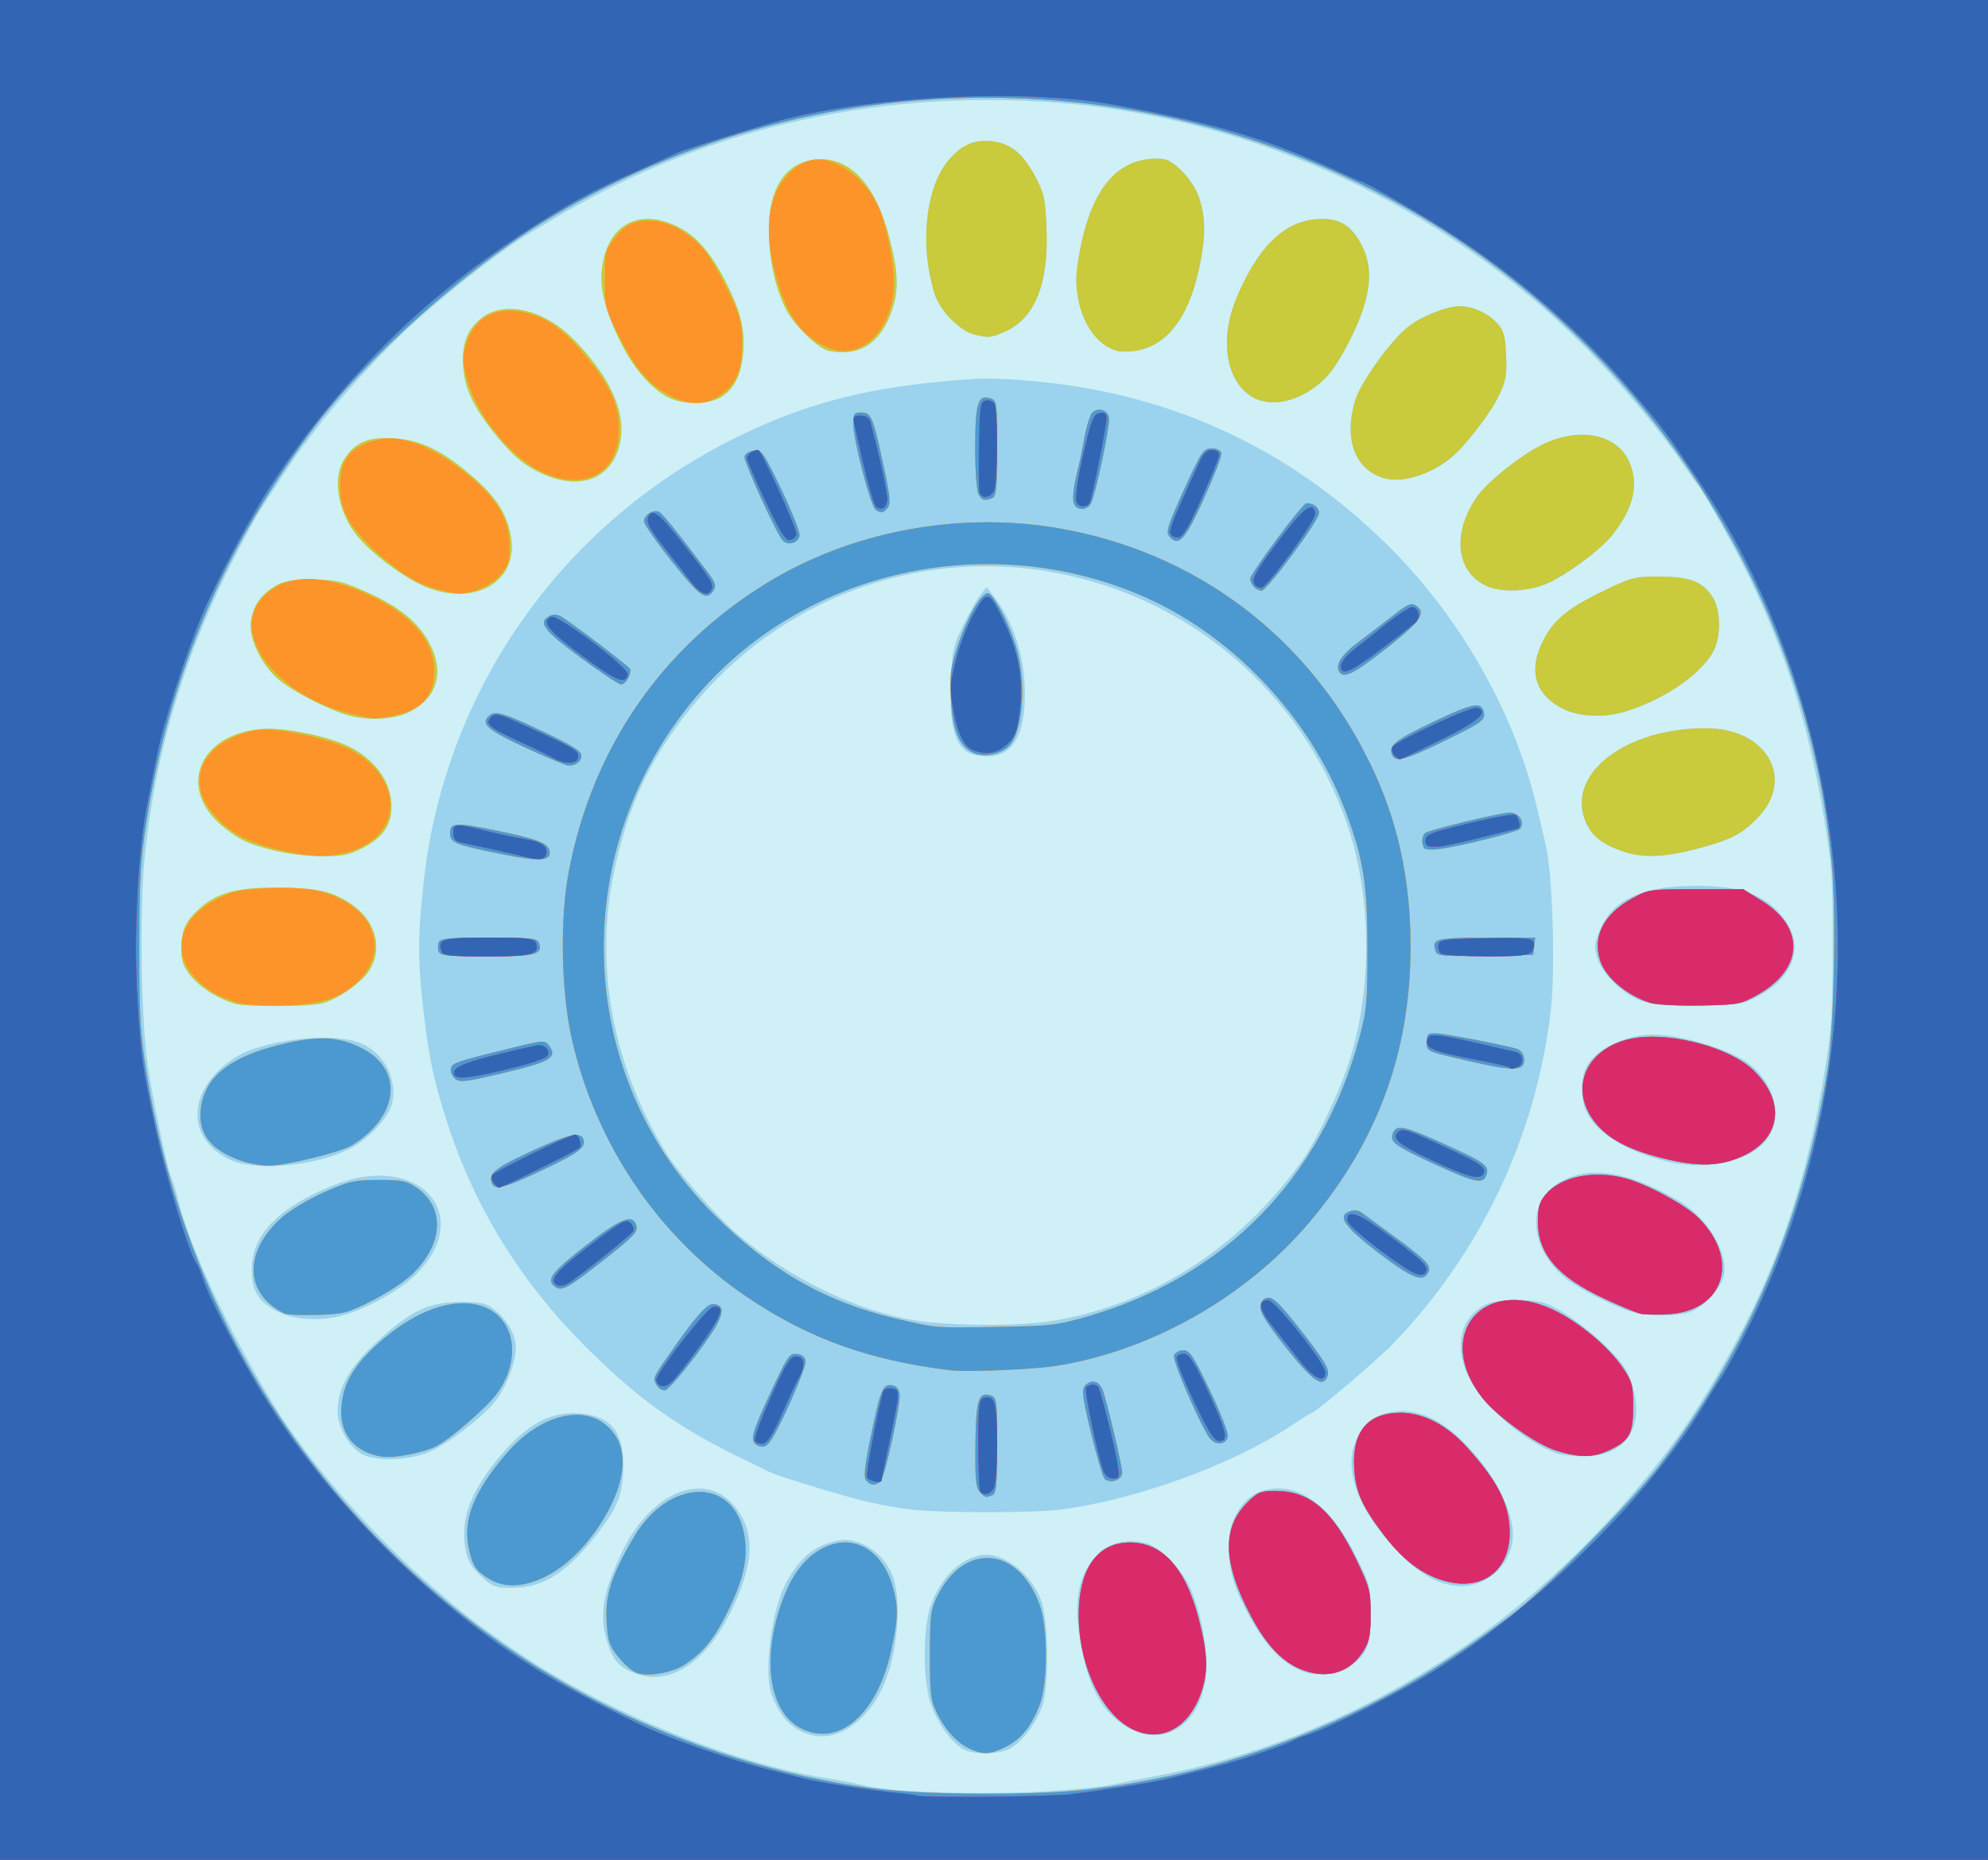
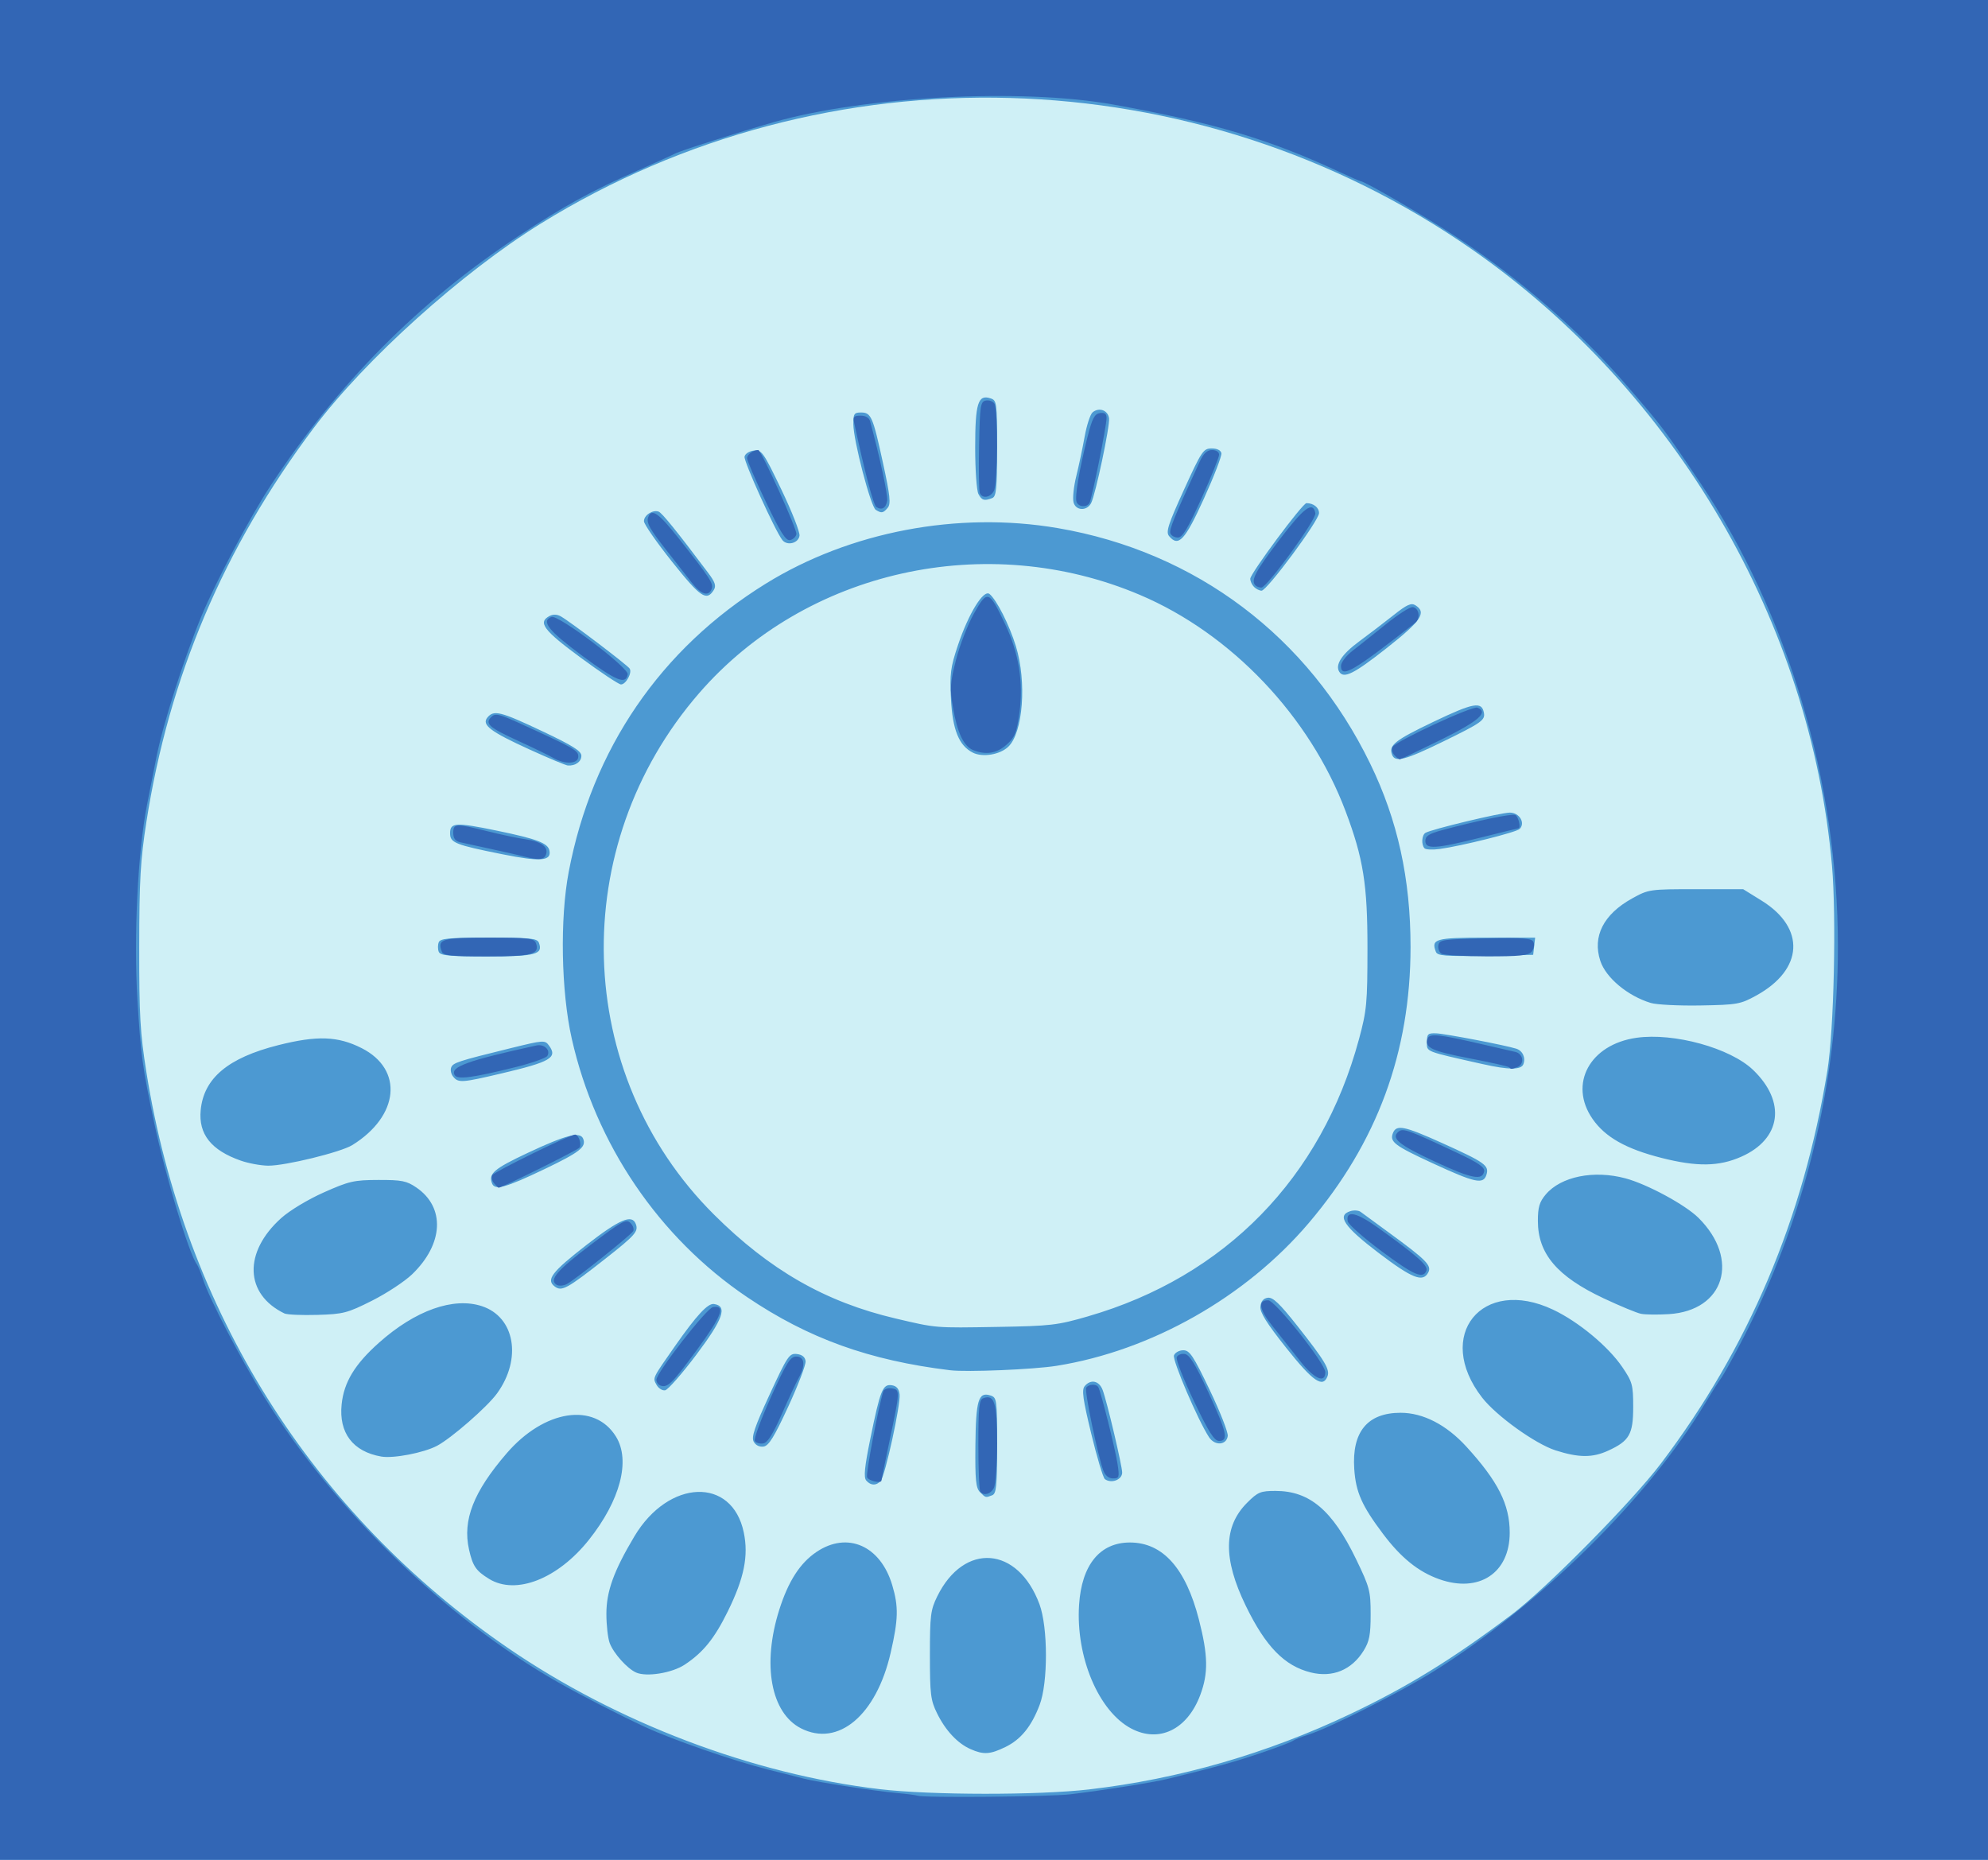
<svg xmlns="http://www.w3.org/2000/svg" width="179.49mm" height="167.92mm" version="1.1" viewBox="0 0 636 595">
  <g transform="translate(-1164.8 -253.19)">
    <g transform="translate(-628.57 28.571)">
      <g transform="translate(564.64 330.05)">
        <g transform="translate(398.77 -1022.2)">
          <g transform="translate(1655.6 109.44)">
            <path d="m-825.65 1104.8v-297.5h318 318v297.5 297.5h-318-318v-297.5z" fill="#cff0f6" />
-             <path d="m-825.65 1104.8v-297.5h318 318v297.5 297.5h-318-318v-297.5zm335.83 275.53c7.882-0.509 16.657-1.403 19.5-1.988 2.843-0.584 9.669-1.922 15.169-2.972 37.974-7.253 75.606-24.18 107.95-48.555 23.77-17.916 49.549-45.422 64.216-68.517 22.448-35.348 34.042-65.772 40.969-107.5 2.357-14.199 2.659-18.758 2.687-40.5 0.028-22.178-0.23-26.064-2.727-41-5.005-29.942-11.833-51.925-24.077-77.521-4.228-8.838-15.012-28.143-16.468-29.479-0.3-0.275-2.534-3.425-4.965-7-7.271-10.69-20.878-26.846-31.752-37.699-44.532-44.446-105.31-72.479-167.83-77.406-51.197-4.035-101.8 5.836-145.5 28.382-5.775 2.98-12.75 6.821-15.5 8.537-2.75 1.716-6.316 3.862-7.925 4.769-8.806 4.968-30.25 21.898-41.404 32.687-9.358 9.053-21.495 22.538-27.209 30.23-2.451 3.3-4.683 6.225-4.959 6.5-0.543 0.54-10.487 15.594-13.541 20.5-1.027 1.65-4.418 7.954-7.535 14.01-15.699 30.497-25.103 61.772-28.561 94.99-1.806 17.351-1.284 52.945 0.998 68 1.715 11.311 6.303 32.98 7.47 35.272 0.484 0.951 1.419 3.978 2.079 6.728 3.655 15.238 16.025 41.898 30.421 65.564 11.254 18.501 32.279 42.625 51.265 58.822 12.407 10.584 11.933 10.217 24.902 19.263 28.225 19.685 70.091 36.948 101.5 41.85 4.125 0.644 9.075 1.604 11 2.133 8.32 2.287 38.823 3.256 59.831 1.9zm-27.601-13.363c-3.584-1.99-7.94-7.883-10.176-13.764-2.936-7.726-2.939-25.589-4e-3 -33.034 3.213-8.152 8.564-13.56 15.01-15.173 7.381-1.847 17.54 5.851 20.39 15.451 1.992 6.707 2.084 25.756 0.155 32.165-1.642 5.457-6.66 12.146-10.665 14.217-3.455 1.786-11.605 1.864-14.711 0.139zm-47.731-4.381c-6.423-1.286-10.689-5.318-13.529-12.788-2.781-7.315-0.095-28.008 4.738-36.5 4.54-7.978 8.754-11.403 16.062-13.058 7.137-1.616 15.761 4.219 18.183 12.302 2.507 8.366 1.064 23.88-3.13 33.665-4.776 11.141-14.146 18.016-22.325 16.379zm99.349-3.169c-7.566-4.798-11.877-12.926-14.217-26.803-2.336-13.852-0.508-22.301 6.203-28.68 3.541-3.366 10.023-4.498 15.466-2.701 4.322 1.427 11.157 8.635 13.603 14.346 3.019 7.05 5.096 16.969 5.086 24.284-0.025 18.122-13.045 27.861-26.142 19.555zm-156.16-16.569c-5.239-1.866-7.299-3.973-9.124-9.329-3.039-8.918-1.893-16.524 4.478-29.721 9.658-20.006 27.415-26.521 36.836-13.516 5.802 8.009 5.188 17.763-2.057 32.658-7.829 16.097-19.389 23.734-30.132 19.907zm213.95-0.528c-7.839-2.49-14.455-10.003-20.859-23.69-4.33-9.253-4.971-19.814-1.596-26.273 2.928-5.602 6.405-8.148 11.957-8.756 9.814-1.075 19.207 6.521 26.681 21.576 4.563 9.191 4.684 9.673 4.684 18.705 0 9.986-0.988 12.453-6.698 16.715-2.952 2.204-9.968 3.057-14.169 1.723zm-263.76-30.798c-3.106-2.897-4.255-4.879-4.933-8.511-1.799-9.63 1.627-18.76 11.317-30.158 8.653-10.178 16.111-14.103 25.344-13.337 9.746 0.808 13.952 5.916 13.819 16.783-0.103 8.398-1.588 12.667-6.867 19.742-10.446 13.999-18.283 19.258-28.694 19.258-5.487 0-6.244-0.286-9.986-3.777zm311.13 3.043c-7.139-1.091-13.383-5.44-21.546-15.008-9.579-11.227-13.225-22.714-9.826-30.962 2.3-5.583 5.003-8.008 10.356-9.293 9.646-2.314 19.464 2.732 29.346 15.083 6.59 8.236 10.699 17.412 10.68 23.847-0.029 9.994-9.159 17.837-19.01 16.332zm-173-24.249c-3.575-0.384-9.875-1.472-14-2.417-7.564-1.733-29.221-8.334-32-9.754-0.825-0.422-4.2-2.067-7.5-3.657-20.896-10.067-33.374-18.835-49.827-35.011-21.297-20.938-36.158-44.533-45.162-71.704-4.567-13.782-6.273-21.706-8.068-37.474-1.816-15.951-1.802-23.535 0.075-40.655 6.859-62.581 45.421-116.54 102.69-143.67 19.398-9.192 37.028-13.941 60.718-16.353 14.248-1.451 18.35-1.506 31-0.417 45.825 3.944 85.221 22.69 117.16 55.749 17.28 17.885 31.652 41.136 39.773 64.347 2.83 8.087 4.01 12.46 7.693 28.5 2.189 9.534 3.085 40.03 1.557 52.982-4.73 40.091-22.307 77.185-50.42 106.41-4.841 5.032-24.903 22.111-25.973 22.111-0.266 0-3.27 1.861-6.676 4.136-18.739 12.514-49.929 23.829-74.035 26.86-8.477 1.066-37.166 1.079-47 0.022zm45.619-60.555c31.134-5.391 58.709-23.147 78.608-50.617 4.905-6.771 12.577-22.964 15.723-33.184 7.275-23.633 6.782-52.887-1.276-75.822-14.624-41.62-50.371-71.956-93.993-79.766-43.503-7.789-87.627 8.771-115.57 43.374-13.213 16.362-20.198 31.236-24.677 52.552-6.354 30.237-0.458 61.86 16.782 90 3.626 5.918 15.746 19.798 22.178 25.399 16.32 14.21 38.697 25.116 57.607 28.076 11.896 1.863 33.824 1.856 44.619-0.013zm-28.313-181.96c-4.093-2.867-5.604-9.294-5.125-21.807 0.405-10.578 0.682-11.859 4.058-18.774 1.993-4.082 4.472-8.471 5.51-9.755l1.887-2.334 2.836 3.719c5.317 6.972 8.776 17.003 9.292 26.949 0.812 15.658-3.18 23.5-11.964 23.5-2.395 0-5.317-0.674-6.494-1.498zm-193.29 224.81c-4.407-2.292-7.977-8.512-7.999-13.938-0.029-7.256 3.963-14.282 12.585-22.148 10.8-9.854 16.587-12.625 26.488-12.682 6.338-0.036 8.264 0.336 10.579 2.047 4.418 3.265 7.331 8.239 7.331 12.518 0 5.211-3.386 13.624-7.278 18.079-4.208 4.818-13.87 12.22-19.527 14.958-6.268 3.034-17.456 3.622-22.181 1.165zm382.48-0.169c-10.573-3.474-24.749-15.85-28.996-25.314-4.332-9.654-2.099-18.403 5.733-22.452 3.54-1.831 14.957-2.014 19.436-0.312 5.102 1.938 13.718 8.193 19.896 14.443 5.076 5.135 6.355 7.159 7.817 12.371 3.766 13.423-2.655 22.248-16.022 22.021-3.225-0.055-6.764-0.395-7.864-0.757zm-409.48-45.393c-6.41-3.276-8.527-6.68-8.488-13.649 0.061-11.035 8.438-19.684 25.968-26.814 27.318-11.11 46.046 9.284 26.339 28.682-4.961 4.883-15.581 10.758-23.339 12.91-6.789 1.884-15.526 1.402-20.48-1.129zm433.83 0.186c-4.821-1.14-16.727-6.976-21.214-10.398-12-9.153-13.695-24.164-3.475-30.791 9.504-6.162 22.269-4.364 39.011 5.496 9.128 5.376 15.886 16.654 14.301 23.868-0.962 4.382-6.942 10.647-11.324 11.864-4.299 1.194-12.162 1.177-17.299-0.038zm-449.6-49.041c-14.235-7.046-13.225-22.921 2.074-32.597 8.288-5.242 28.198-7.947 38.152-5.184 8.361 2.321 13.68 10.902 12.072 19.474-0.866 4.615-7.473 11.831-13.74 15.007-11.063 5.606-30.531 7.272-38.558 3.299zm461.75 1.068c-13.686-2.839-24.622-9.422-27.637-16.637-1.661-3.976-1.691-9.893-0.068-13.517 2.619-5.848 12.453-10.809 21.426-10.809 9.552 0 25.681 5.024 31.388 9.777 7.792 6.49 10.152 16.431 5.519 23.25-4.809 7.078-18.129 10.53-30.628 7.937zm-460-50.899c-8.089-2.469-15.295-8.409-16.624-13.701-0.343-1.365-0.393-4.522-0.112-7.016 0.397-3.524 1.362-5.404 4.333-8.447 5.81-5.95 12.161-7.902 25.691-7.895 12.497 0.01 17.292 0.982 23.296 4.738 8.25 5.162 11.057 14.015 6.785 21.395-2.265 3.913-9.908 9.361-15.191 10.828-4.213 1.17-24.435 1.24-28.177 0.097zm450.73-0.624c-6.154-1.952-13.117-8.576-14.731-14.012-1.069-3.603-0.956-4.659 0.988-9.178 3.943-9.167 12.794-13.455 28.489-13.802 15.851-0.351 24.244 2.541 30.259 10.427 6.535 8.569 3.41 18.42-7.812 24.622-5.188 2.868-6.007 3.007-18.923 3.227-9.826 0.168-14.798-0.182-18.27-1.283zm-438.44-48.442c-8.204-2.15-10.295-3.12-15.477-7.182-15.416-12.081-8.44-30.102 12.226-31.586 7.131-0.512 21.508 2.477 27.966 5.813 8.315 4.296 13.231 11.36 13.231 19.013 0 6.04-2.906 10.103-9.62 13.449-4.132 2.059-6.406 2.484-13.057 2.438-4.506-0.031-11.232-0.888-15.268-1.946zm431.71 0.336c-6.164-2.149-9.458-4.673-11.377-8.717-7.287-15.357 11.717-30.618 38.128-30.618 19.658 0 28.848 16.401 16.249 29-5.077 5.077-8.607 6.831-19.448 9.663-10.324 2.697-17.185 2.893-23.553 0.673zm-408.5-43.761c-6.904-2.23-17.192-7.619-21.366-11.191-5.574-4.771-9.563-13.153-8.836-18.569 0.662-4.937 3.183-8.59 7.806-11.314 2.688-1.583 5.167-1.996 11.895-1.979 7.707 0.019 9.326 0.389 17.348 3.96 10.387 4.624 16.795 9.894 20.199 16.612 4.661 9.198 2.244 17.231-6.517 21.657-5.123 2.588-13.969 2.943-20.53 0.824zm389.47-1.824c-8.817-4.454-11.092-12.098-6.403-21.509 3.415-6.853 7.891-10.582 19.352-16.123 9.056-4.378 9.983-4.615 18.063-4.615 9.79-5e-5 13.917 1.644 17.058 6.796 2.309 3.787 2.591 11.254 0.604 16.01-3.131 7.494-15.489 16.292-28.553 20.329-6.797 2.1-14.916 1.742-20.121-0.888zm-363.97-39.074c-6.391-2.645-16.457-10.056-21.223-15.624-6.421-7.501-8.562-18.612-4.782-24.812 3.395-5.568 7.441-7.396 15.505-7.007 8.023 0.387 14.578 3.234 22.905 9.947 9.84 7.934 13.87 13.801 15.097 21.98 2.12 14.138-11.823 22.005-27.501 15.515zm339.07-0.428c-9.385-4.785-10.465-16.857-2.533-28.304 3.203-4.623 13.58-12.958 20.492-16.46 11.939-6.05 24.2-3.739 28.206 5.317 3.173 7.173 1.443 14.666-5.396 23.37-3.92 4.989-15.74 13.602-21.856 15.926-6.285 2.388-14.4 2.453-18.914 0.151zm-302.94-36.341c-4.622-2.31-7.723-4.906-12.246-10.25-7.677-9.072-10.969-15.502-11.621-22.699-0.67-7.389 1.004-12.208 5.539-15.946 7.416-6.113 20.503-3.027 30.241 7.13 13.099 13.662 17.621 26.394 12.993 36.587-3.983 8.774-13.676 10.789-24.906 5.178zm270.37 2.012c-9.09-2.862-12.597-12.494-8.982-24.668 1.734-5.839 11.666-19.628 17.15-23.812 4.351-3.319 12.286-6.439 16.374-6.439 4.123 0 8.957 2.2 11.941 5.434 2.075 2.249 2.545 3.904 2.856 10.058 0.314 6.218-0.012 8.195-2.095 12.687-2.652 5.721-10.621 16.172-15.341 20.119-6.778 5.668-16.038 8.467-21.904 6.62zm-228.5-25.678c-5.655-2.768-11.553-9.669-15.809-18.499-5.211-10.81-6.696-17.995-5.204-25.182 2.555-12.306 12.216-16.752 23.827-10.966 6.089 3.034 10.549 8.185 15.503 17.905 4.577 8.981 6.08 15.183 5.426 22.397-0.648 7.142-2.866 11.598-7.042 14.144-4.026 2.454-11.903 2.549-16.701 0.201zm187-0.026c-8.618-4.714-10.996-18.212-5.547-31.491 6.628-16.151 15.125-24.694 25.412-25.547 7.191-0.596 11.101 1.505 14.532 7.809 4.533 8.329 3.219 18.036-4.402 32.524-4.158 7.904-6.929 11.239-12.096 14.554-6.164 3.955-13.079 4.786-17.898 2.15zm-135.68-14.912c-3.487-0.679-11.204-8.137-13.877-13.411-3.447-6.803-5.413-16.015-5.431-25.446-0.026-14.138 6.162-22.446 16.719-22.446 9.951 0 17.644 8.863 21.824 25.143 2.942 11.459 3.046 17.169 0.439 24.135-3.667 9.8-10.295 13.851-19.675 12.026zm92.177-6e-3c-6.214-1.65-11.056-8.209-12.622-17.098-0.832-4.723-0.709-7.768 0.599-14.821 3.822-20.612 12.572-30.448 26.27-29.528 3.785 0.254 9.944 6.713 11.883 12.463 2.179 6.459 2.142 12.894-0.131 23.187-3.435 15.553-10.447 24.373-20.534 25.828-1.906 0.275-4.365 0.261-5.465-0.031zm-46.244-5.415c-3.908-1.129-9.265-6.274-11.555-11.099-0.92-1.938-2.151-6.844-2.737-10.903-1.916-13.27 0.687-26.776 6.459-33.519 4.298-5.021 8.274-6.768 13.945-6.129 5.901 0.665 9.89 3.9 13.761 11.158 2.991 5.609 3.293 7.018 3.684 17.193 0.665 17.312-3.74 28.211-13.125 32.471-4.638 2.106-5.713 2.191-10.432 0.828z" fill="#9bd2ee" />
-             <path d="m-825.65 1104.8v-297.5h318 318v297.5 297.5h-318-318v-297.5zm348.58 274.97c28.613-3.316 56.837-11.471 83.405-24.097 18.361-8.726 32.562-17.467 51.52-31.711 11.079-8.324 38.488-36.058 47.859-48.427 28.094-37.08 45.548-78.278 53.27-125.74 2.089-12.838 2.9-49.088 1.466-65.5-6.799-77.801-49.972-151.75-115.09-197.12-88.427-61.618-206.49-64.929-297.94-8.357-25.258 15.624-56.259 43.531-72.738 65.48-28.747 38.288-46.249 79.513-53.493 126-1.899 12.189-2.264 18.564-2.288 40-0.024 21.906 0.298 27.544 2.287 40 12.18 76.283 52.965 141.24 115.68 184.24 34.84 23.886 78.241 40.363 119 45.179 16.359 1.933 50.646 1.963 67.075 0.059zm-38.075-12.874c-4.152-1.83-7.992-5.934-10.705-11.441-2.062-4.186-2.295-6.079-2.295-18.659 0-12.676 0.222-14.452 2.351-18.774 8.569-17.402 25.801-16.082 32.694 2.503 2.746 7.404 2.77 25.14 0.043 32.271-2.648 6.925-6.011 11.042-10.984 13.45-4.887 2.366-6.938 2.486-11.104 0.65zm-54.22-6.636c-9.671-4.911-12.519-20.432-6.965-37.963 2.885-9.108 6.642-14.94 11.905-18.481 9.9-6.662 20.477-2.015 24.238 10.649 2.045 6.888 1.948 10.924-0.526 21.666-4.591 19.938-16.746 30.175-28.652 24.13zm105.62 0.046c-10.43-5.513-17.75-22.861-16.681-39.531 0.823-12.817 6.654-19.978 16.267-19.978 10.501 0 17.851 8.207 22.071 24.643 2.942 11.459 3.046 17.169 0.439 24.135-4.142 11.07-13.165 15.452-22.097 10.731zm-158.4-17.911c-2.848-1.268-7.189-6.111-8.436-9.413-0.585-1.548-1.064-5.767-1.064-9.375 0-7.176 2.363-13.715 8.951-24.762 10.968-18.393 31.296-19.127 35.004-1.263 1.562 7.524 0.125 14.61-5.126 25.276-4.271 8.674-7.856 13.106-13.77 17.019-4.051 2.681-12.224 4.004-15.56 2.519zm215.86-0.021c-8.432-2.093-14.475-8.29-20.815-21.348-7.299-15.033-7.163-25.344 0.435-32.943 3.429-3.429 4.286-3.786 9.088-3.786 10.914 0 18.205 6.178 25.779 21.845 4.351 9 4.654 10.149 4.654 17.641 0 6.591-0.403 8.662-2.268 11.661-3.823 6.148-9.926 8.654-16.874 6.93zm-262.86-29.918c-4.22-2.58-5.251-4.087-6.446-9.415-2.108-9.405 1.417-18.43 12.002-30.728 12.075-14.029 28.134-16.504 35.013-5.396 4.729 7.636 1.373 20.422-8.67 33.035-9.951 12.498-23.331 17.743-31.899 12.505zm303.9 0.068c-6.646-2.366-12.203-6.854-17.944-14.492-6.78-9.019-8.699-13.346-9.197-20.734-0.802-11.908 4.222-18 14.841-18 7.184 0 14.631 3.835 21.018 10.823 10.144 11.099 13.88 18.517 13.877 27.553-4e-3 12.915-9.851 19.387-22.595 14.85zm-146.87-27.834c-1.332-1.332-1.585-3.901-1.475-14.941 0.145-14.489 0.957-17.215 4.766-16.006 2.107 0.669 2.174 1.16 2.174 16.016 0 13.052-0.235 15.416-1.582 15.933-2.12 0.814-2.051 0.831-3.884-1.001zm-36.414-3.746c-0.844-1.017-0.52-4.317 1.303-13.25 3.19-15.636 3.977-17.62 6.828-17.215 1.581 0.225 2.339 1.102 2.554 2.953 0.368 3.177-4.579 25.851-6.026 27.616-1.337 1.632-3.253 1.589-4.659-0.104zm76.363-0.411c-0.559-0.404-2.52-6.931-4.357-14.503-2.687-11.074-3.1-14.058-2.111-15.25 1.947-2.346 4.64-1.754 5.769 1.268 1.375 3.68 6.245 24.32 6.229 26.393-0.019 2.302-3.445 3.598-5.53 2.092zm-231.5-7.23c-9.081-1.586-13.62-7.57-12.676-16.713 0.731-7.079 4.196-12.8 11.931-19.695 11.63-10.367 23.845-14.704 32.949-11.7 10.56 3.485 12.871 16.817 4.838 27.907-3.132 4.323-14.63 14.355-19.227 16.775-4.242 2.233-13.953 4.101-17.814 3.426zm375.7-1.971c-6.496-2.076-18.961-11.029-23.514-16.89-15.414-19.842-0.042-38.888 22.702-28.128 8.099 3.831 17.628 11.73 22.128 18.342 3.246 4.77 3.5 5.696 3.5 12.787 0 8.741-1.212 10.857-8 13.974-5.017 2.304-9.409 2.282-16.817-0.085zm-256.55-2.793c-0.795-1.486 0.277-4.657 5.111-15.11 5.697-12.321 6.293-13.209 8.689-12.93 1.706 0.199 2.649 0.973 2.801 2.299 0.126 1.1-2.366 7.625-5.539 14.5-4.504 9.758-6.239 12.568-7.912 12.811-1.305 0.189-2.537-0.425-3.15-1.57zm145.66-1.441c-3.566-5.46-11.785-24.658-11.205-26.171 0.344-0.896 1.687-1.629 2.985-1.629 2.037 0 3.193 1.738 8.438 12.688 3.343 6.978 5.945 13.616 5.783 14.75-0.425 2.973-4.15 3.197-6.001 0.362zm-176.8-16.821c-1.184-2.212-1.34-1.89 6.011-12.384 6.857-9.789 10.454-13.672 12.407-13.393 4.437 0.634 3.004 4.746-5.674 16.288-4.544 6.044-9.013 11.134-9.93 11.31s-2.184-0.643-2.814-1.821zm201.52-11.729c-6.327-7.961-8.474-11.399-8.277-13.25 0.177-1.669 0.964-2.6 2.367-2.8 1.613-0.23 3.802 1.852 9.419 8.964 8.845 11.198 10.517 13.99 9.682 16.168-1.478 3.85-4.65 1.666-13.191-9.082zm-107.51 7.146c-25.889-3.143-45.331-10.144-64.977-23.401-28.216-19.039-48.489-48.92-56.099-82.685-3.405-15.106-3.828-38.344-0.971-53.36 7.478-39.315 29.409-71.387 63.047-92.201 26.904-16.647 61.484-23.222 93.418-17.763 44.173 7.552 80.174 34.691 99.939 75.34 8.79 18.078 12.919 36.846 12.91 58.674-0.015 33.644-10.667 62.532-32.557 88.29-20.173 23.738-50.42 40.861-80.711 45.692-7.341 1.171-28.691 2.059-34 1.415zm44.153-17.272c43.756-12.68 74.617-44.257 86.614-88.625 2.489-9.206 2.705-11.509 2.719-29 0.016-20.492-1.313-28.833-6.998-43.938-11.434-30.377-36.572-56.816-65.816-69.221-49.038-20.801-106.84-7.913-141 31.442-42.436 48.878-40.378 121.84 4.704 166.76 17.886 17.822 35.689 28.018 58.128 33.291 13.191 3.1 12.47 3.04 32.5 2.698 17.196-0.293 19.251-0.533 29.153-3.403zm-36.921-180.31c-4.427-2.227-6.483-7.276-6.993-17.171-0.414-8.029-0.143-10.126 2.212-17.148 3.436-10.24 8.229-18.01 10.136-16.427 2.294 1.904 6.311 9.859 8.41 16.654 3.541 11.464 2.301 27.766-2.452 32.231-2.704 2.54-8.175 3.44-11.313 1.862zm-220.23 179.41c-12.732-6.164-13.188-19.578-1.036-30.504 2.706-2.433 8.546-5.953 13.635-8.218 8.099-3.605 9.674-3.964 17.475-3.983 7.489-0.019 9.027 0.29 12.166 2.44 9.254 6.341 8.67 18.054-1.383 27.732-2.396 2.306-8.181 6.115-12.856 8.463-7.884 3.96-9.153 4.289-17.5 4.533-4.95 0.145-9.675-0.064-10.5-0.463zm434 0.117c-1.375-0.278-6.775-2.516-12-4.974-14.835-6.979-21-14.245-21-24.753 0-4.366 0.501-6.059 2.496-8.43 4.859-5.775 15.395-7.909 25.549-5.175 6.991 1.883 19.117 8.448 23.336 12.635 13.37 13.269 8.326 29.684-9.464 30.799-3.53 0.221-7.543 0.175-8.918-0.103zm-347.47-8.701c-2.959-2.164-1.05-4.673 10.189-13.393 10.5-8.147 14.465-9.832 15.68-6.664 0.918 2.392-0.127 3.587-9.752 11.15-12.213 9.596-13.899 10.528-16.117 8.907zm263.47-10.814c-11.006-8.367-13.414-11.928-9.01-13.326 1.158-0.368 2.647-0.264 3.308 0.23 0.661 0.494 4.802 3.527 9.202 6.741 11.864 8.665 13.612 10.448 12.422 12.672-1.73 3.233-5.139 1.88-15.922-6.317zm-283.59-22.207c-1.197-3.118 0.613-4.671 11.312-9.707 12.438-5.855 16.928-6.993 17.873-4.53 1.001 2.609-1.141 4.279-12.421 9.679-12.436 5.954-15.87 6.888-16.765 4.558zm300.86-6.471c-12.11-5.595-13.719-6.812-12.66-9.574 1.096-2.857 3.544-2.376 15.6 3.063 13.916 6.279 15.278 7.253 14.327 10.248-0.996 3.139-3.606 2.575-17.267-3.737zm-381.21-0.801c-9.503-3.326-13.59-8.469-12.85-16.168 0.983-10.229 8.752-16.734 24.826-20.787 12.421-3.132 19.075-2.893 26.675 0.958 13.455 6.818 12.02 21.695-2.993 31.011-3.691 2.29-21.502 6.649-26.921 6.589-2.362-0.026-6.293-0.747-8.736-1.602zm454.48-0.886c-11.364-2.88-18.001-6.635-22.047-12.472-7.741-11.17-0.87-23.842 14.073-25.954 11.961-1.69 29.961 3.268 37.27 10.266 10.676 10.222 9.062 22.108-3.772 27.785-7.137 3.157-14.141 3.26-25.524 0.375zm-386.53-25.951c-0.679-0.818-0.983-2.143-0.675-2.944 0.596-1.552 2.048-2.026 19.06-6.212 10.58-2.604 10.934-2.627 12.263-0.809 2.808 3.84 0.5 5.192-15.158 8.883-12.747 3.005-13.831 3.081-15.489 1.082zm329.49-4.018c-18.882-4.238-18-3.891-18-7.074 0-2.606 0.324-2.908 3-2.801 2.915 0.117 22.05 3.785 25.566 4.901 2.072 0.658 3.099 2.885 2.295 4.979-0.703 1.832-4.682 1.83-12.862-0.01zm-399.5-19.43c-8.089-2.469-15.295-8.409-16.624-13.701-0.343-1.365-0.393-4.522-0.112-7.016 0.397-3.524 1.362-5.404 4.333-8.447 5.81-5.95 12.161-7.902 25.691-7.895 12.497 0.01 17.292 0.982 23.296 4.738 8.25 5.162 11.057 14.015 6.785 21.395-2.265 3.913-9.908 9.361-15.191 10.828-4.213 1.17-24.435 1.24-28.177 0.097zm453.14-0.164c-7.39-2.233-14.374-8.051-16.159-13.461-2.583-7.825 1.018-14.908 10.15-19.966 5.291-2.93 5.593-2.974 20.458-2.974h15.087l5.913 3.666c14.127 8.76 13.399 22.017-1.666 30.323-5.118 2.822-6.121 3.002-17.922 3.208-6.875 0.12-14.012-0.238-15.861-0.797zm-387.78-16.401c-0.317-0.825-0.317-2.175 0-3 0.477-1.244 3.212-1.5 16-1.5 13.322 0 15.509 0.222 16.049 1.627 1.43 3.727-1.02 4.373-16.564 4.373-12.33 0-15.009-0.26-15.485-1.5zm319.01 0.026c-1.583-4.125-0.152-4.526 16.163-4.526h15.598l-0.633 5.5-15.271 0.276c-12.941 0.234-15.361 0.043-15.857-1.25zm-298.55-31.182c-15.241-3.051-16.825-3.686-16.825-6.746 0-3.452 1.802-3.55 15-0.82 12.903 2.669 16.329 3.977 16.798 6.412 0.636 3.302-2.887 3.574-14.974 1.154zm-73.539-1.345c-8.204-2.15-10.295-3.12-15.477-7.182-15.416-12.081-8.44-30.102 12.226-31.586 7.131-0.512 21.508 2.477 27.966 5.813 8.315 4.296 13.231 11.36 13.231 19.013 0 6.04-2.906 10.103-9.62 13.449-4.132 2.059-6.406 2.484-13.057 2.438-4.506-0.031-11.232-0.888-15.268-1.946zm431.71 0.336c-6.164-2.149-9.458-4.673-11.377-8.717-7.287-15.357 11.717-30.618 38.128-30.618 19.658 0 28.848 16.401 16.249 29-5.077 5.077-8.607 6.831-19.448 9.663-10.324 2.697-17.185 2.893-23.553 0.673zm-63.25-0.906c-1.091-1.109-0.918-4.207 0.276-4.945 1.842-1.138 24.112-6.484 27.013-6.484 3.062 0 5.045 3.316 3.129 5.232-1.071 1.071-18.687 5.477-25.668 6.419-2.2 0.297-4.338 0.197-4.75-0.222zm-286.25-31.582c-12.672-5.771-15.509-7.926-13.545-10.292 2.039-2.457 4.131-1.933 17.489 4.38 9.78 4.623 12.556 6.367 12.556 7.893 0 1.889-1.902 3.25-4.332 3.1-0.643-0.04-6.118-2.326-12.168-5.081zm275.86 1.653c-1.164-3.034 0.843-4.628 13.342-10.597 12.772-6.1 15.374-6.553 16.045-2.796 0.415 2.321-0.793 3.17-13.011 9.143-12.202 5.965-15.4 6.795-16.376 4.25zm-334.86-12.926c-6.904-2.23-17.192-7.619-21.366-11.191-5.574-4.771-9.563-13.153-8.836-18.569 0.662-4.937 3.183-8.59 7.806-11.314 2.688-1.583 5.167-1.996 11.895-1.979 7.707 0.019 9.326 0.389 17.348 3.96 10.387 4.624 16.795 9.894 20.199 16.612 4.661 9.198 2.244 17.231-6.517 21.657-5.123 2.588-13.969 2.943-20.53 0.824zm389.47-1.824c-8.817-4.454-11.092-12.098-6.403-21.509 3.415-6.853 7.891-10.582 19.352-16.123 9.056-4.378 9.983-4.615 18.063-4.615 9.79-5e-5 13.917 1.644 17.058 6.796 2.309 3.787 2.591 11.254 0.604 16.01-3.131 7.494-15.489 16.292-28.553 20.329-6.797 2.1-14.916 1.742-20.121-0.888zm-314.26-16.374c-11.806-8.698-13.706-11.235-9.93-13.256 1.147-0.614 2.432-0.583 3.627 0.085 2.98 1.667 21.371 15.618 22.06 16.734 0.84 1.359-1.203 5.06-2.793 5.06-0.693 0-6.527-3.881-12.965-8.624zm242.76 4.567c-1.386-2.242 0.815-5.608 6.313-9.659 3.147-2.319 8.12-6.12 11.05-8.446 4.256-3.379 5.664-4.017 7-3.175 3.68 2.321 1.884 4.993-9.244 13.748-10.462 8.231-13.692 9.84-15.119 7.532zm-213.39-35.13c-4.965-6.222-9.038-12.085-9.051-13.028-0.027-1.902 2.801-3.757 4.691-3.078 1.07 0.384 5.702 6.106 15.749 19.453 2.345 3.115 2.74 4.293 1.893 5.639-2.31 3.668-4.213 2.38-13.282-8.985zm-79.075 7.863c-6.391-2.645-16.457-10.056-21.223-15.624-6.421-7.501-8.562-18.612-4.782-24.812 3.395-5.568 7.441-7.396 15.505-7.007 8.023 0.387 14.578 3.234 22.905 9.947 9.84 7.934 13.87 13.801 15.097 21.98 2.12 14.138-11.823 22.005-27.501 15.515zm265.2 0.124c-0.66-0.66-1.2-1.833-1.2-2.606 0-1.673 16.733-24.194 17.976-24.194 2.253 0 4.024 1.401 4.024 3.184 0 2.36-16.632 24.816-18.379 24.816-0.671 0-1.76-0.54-2.421-1.2zm73.871-0.552c-9.385-4.785-10.465-16.857-2.533-28.304 3.203-4.623 13.58-12.958 20.492-16.46 11.939-6.05 24.2-3.739 28.206 5.317 3.173 7.173 1.443 14.666-5.396 23.37-3.92 4.989-15.74 13.602-21.856 15.926-6.285 2.388-14.4 2.453-18.914 0.151zm-224.77-14.45c-2.291-2.904-12.38-25.152-12.093-26.667 0.174-0.919 1.475-1.766 2.98-1.941 2.509-0.291 3.041 0.461 8.788 12.423 3.365 7.003 5.984 13.667 5.82 14.81-0.345 2.415-3.962 3.32-5.496 1.375zm123.73-1.257c-1.086-1.308-0.332-3.657 4.747-14.798 5.673-12.444 6.208-13.243 8.864-13.243 1.748 0 2.94 0.587 3.123 1.536 0.163 0.845-2.352 7.37-5.588 14.5-6.064 13.362-8.153 15.612-11.146 12.005zm-93.856-8.41c-1.604-1.017-7.126-22.145-7.157-27.382-0.019-3.325 0.257-3.75 2.443-3.75 3.249 0 3.791 1.245 7.056 16.221 2.269 10.407 2.542 12.999 1.504 14.25-1.446 1.742-1.992 1.836-3.845 0.661zm63.288-2.408c-0.332-1.323 0.057-5.065 0.865-8.315 0.808-3.25 2.012-8.931 2.675-12.625 0.664-3.694 1.812-7.219 2.552-7.833 2.064-1.713 4.903-0.697 5.271 1.886 0.339 2.381-4.335 24.479-5.746 27.163-1.373 2.613-4.936 2.438-5.617-0.276zm-30.432-2.658c-0.569-1.064-1.035-7.728-1.035-14.809 0-14.146 0.89-17.061 4.826-15.812 2.107 0.669 2.174 1.16 2.174 16.016 0 13.052-0.235 15.416-1.582 15.933-2.516 0.965-3.28 0.734-4.383-1.327zm-140.91-7.159c-4.622-2.31-7.723-4.906-12.246-10.25-7.677-9.072-10.969-15.502-11.621-22.699-0.67-7.389 1.004-12.208 5.539-15.946 7.416-6.113 20.503-3.027 30.241 7.13 13.099 13.662 17.621 26.394 12.993 36.587-3.983 8.774-13.676 10.789-24.906 5.178zm270.37 2.012c-9.09-2.862-12.597-12.494-8.982-24.668 1.734-5.839 11.666-19.628 17.15-23.812 4.351-3.319 12.286-6.439 16.374-6.439 4.123 0 8.957 2.2 11.941 5.434 2.075 2.249 2.545 3.904 2.856 10.058 0.314 6.218-0.012 8.195-2.095 12.687-2.652 5.721-10.621 16.172-15.341 20.119-6.778 5.668-16.038 8.467-21.904 6.62zm-228.5-25.678c-5.655-2.768-11.553-9.669-15.809-18.499-5.211-10.81-6.696-17.995-5.204-25.182 2.555-12.306 12.216-16.752 23.827-10.966 6.089 3.034 10.549 8.185 15.503 17.905 4.577 8.981 6.08 15.183 5.426 22.397-0.648 7.142-2.866 11.598-7.042 14.144-4.026 2.454-11.903 2.549-16.701 0.201zm187-0.026c-8.618-4.714-10.996-18.212-5.547-31.491 6.628-16.151 15.125-24.694 25.412-25.547 7.191-0.596 11.101 1.505 14.532 7.809 4.533 8.329 3.219 18.036-4.402 32.524-4.158 7.904-6.929 11.239-12.096 14.554-6.164 3.955-13.079 4.786-17.898 2.15zm-135.68-14.912c-3.487-0.679-11.204-8.137-13.877-13.411-3.447-6.803-5.413-16.015-5.431-25.446-0.026-14.138 6.162-22.446 16.719-22.446 9.951 0 17.644 8.863 21.824 25.143 2.942 11.459 3.046 17.169 0.439 24.135-3.667 9.8-10.295 13.851-19.675 12.026zm92.177-6e-3c-6.214-1.65-11.056-8.209-12.622-17.098-0.832-4.723-0.709-7.768 0.599-14.821 3.822-20.612 12.572-30.448 26.27-29.528 3.785 0.254 9.944 6.713 11.883 12.463 2.179 6.459 2.142 12.894-0.131 23.187-3.435 15.553-10.447 24.373-20.534 25.828-1.906 0.275-4.365 0.261-5.465-0.031zm-46.244-5.415c-3.908-1.129-9.265-6.274-11.555-11.099-0.92-1.938-2.151-6.844-2.737-10.903-1.916-13.27 0.687-26.776 6.459-33.519 4.298-5.021 8.274-6.768 13.945-6.129 5.901 0.665 9.89 3.9 13.761 11.158 2.991 5.609 3.293 7.018 3.684 17.193 0.665 17.312-3.74 28.211-13.125 32.471-4.638 2.106-5.713 2.191-10.432 0.828z" fill="#c9ca3c" />
-             <path d="m-825.65 1104.8v-297.5h318 318v297.5 297.5h-318-318v-297.5zm348.58 274.97c28.613-3.316 56.837-11.471 83.405-24.097 18.361-8.726 32.562-17.467 51.52-31.711 11.079-8.324 38.488-36.058 47.859-48.427 28.094-37.08 45.548-78.278 53.27-125.74 2.089-12.838 2.9-49.088 1.466-65.5-6.799-77.801-49.972-151.75-115.09-197.12-88.427-61.618-206.49-64.929-297.94-8.357-25.258 15.624-56.259 43.531-72.738 65.48-28.747 38.288-46.249 79.513-53.493 126-1.899 12.189-2.264 18.564-2.288 40-0.024 21.906 0.298 27.544 2.287 40 12.18 76.283 52.965 141.24 115.68 184.24 34.84 23.886 78.241 40.363 119 45.179 16.359 1.933 50.646 1.963 67.075 0.059zm-38.075-12.874c-4.152-1.83-7.992-5.934-10.705-11.441-2.062-4.186-2.295-6.079-2.295-18.659 0-12.676 0.222-14.452 2.351-18.774 8.569-17.402 25.801-16.082 32.694 2.503 2.746 7.404 2.77 25.14 0.043 32.271-2.648 6.925-6.011 11.042-10.984 13.45-4.887 2.366-6.938 2.486-11.104 0.65zm-54.22-6.636c-9.671-4.911-12.519-20.432-6.965-37.963 2.885-9.108 6.642-14.94 11.905-18.481 9.9-6.662 20.477-2.015 24.238 10.649 2.045 6.888 1.948 10.924-0.526 21.666-4.591 19.938-16.746 30.175-28.652 24.13zm105.62 0.046c-10.43-5.513-17.75-22.861-16.681-39.531 0.823-12.817 6.654-19.978 16.267-19.978 10.501 0 17.851 8.207 22.071 24.643 2.942 11.459 3.046 17.169 0.439 24.135-4.142 11.07-13.165 15.452-22.097 10.731zm-158.4-17.911c-2.848-1.268-7.189-6.111-8.436-9.413-0.585-1.548-1.064-5.767-1.064-9.375 0-7.176 2.363-13.715 8.951-24.762 10.968-18.393 31.296-19.127 35.004-1.263 1.562 7.524 0.125 14.61-5.126 25.276-4.271 8.674-7.856 13.106-13.77 17.019-4.051 2.681-12.224 4.004-15.56 2.519zm215.86-0.021c-8.432-2.093-14.475-8.29-20.815-21.348-7.299-15.033-7.163-25.344 0.435-32.943 3.429-3.429 4.286-3.786 9.088-3.786 10.914 0 18.205 6.178 25.779 21.845 4.351 9 4.654 10.149 4.654 17.641 0 6.591-0.403 8.662-2.268 11.661-3.823 6.148-9.926 8.654-16.874 6.93zm-262.86-29.918c-4.22-2.58-5.251-4.087-6.446-9.415-2.108-9.405 1.417-18.43 12.002-30.728 12.075-14.029 28.134-16.504 35.013-5.396 4.729 7.636 1.373 20.422-8.67 33.035-9.951 12.498-23.331 17.743-31.899 12.505zm303.9 0.068c-6.646-2.366-12.203-6.854-17.944-14.492-6.78-9.019-8.699-13.346-9.197-20.734-0.802-11.908 4.222-18 14.841-18 7.184 0 14.631 3.835 21.018 10.823 10.144 11.099 13.88 18.517 13.877 27.553-4e-3 12.915-9.851 19.387-22.595 14.85zm-146.87-27.834c-1.332-1.332-1.585-3.901-1.475-14.941 0.145-14.489 0.957-17.215 4.766-16.006 2.107 0.669 2.174 1.16 2.174 16.016 0 13.052-0.235 15.416-1.582 15.933-2.12 0.814-2.051 0.831-3.884-1.001zm-36.414-3.746c-0.844-1.017-0.52-4.317 1.303-13.25 3.19-15.636 3.977-17.62 6.828-17.215 1.581 0.225 2.339 1.102 2.554 2.953 0.368 3.177-4.579 25.851-6.026 27.616-1.337 1.632-3.253 1.589-4.659-0.104zm76.363-0.411c-0.559-0.404-2.52-6.931-4.357-14.503-2.687-11.074-3.1-14.058-2.111-15.25 1.947-2.346 4.64-1.754 5.769 1.268 1.375 3.68 6.245 24.32 6.229 26.393-0.019 2.302-3.445 3.598-5.53 2.092zm-231.5-7.23c-9.081-1.586-13.62-7.57-12.676-16.713 0.731-7.079 4.196-12.8 11.931-19.695 11.63-10.367 23.845-14.704 32.949-11.7 10.56 3.485 12.871 16.817 4.838 27.907-3.132 4.323-14.63 14.355-19.227 16.775-4.242 2.233-13.953 4.101-17.814 3.426zm375.7-1.971c-6.496-2.076-18.961-11.029-23.514-16.89-15.414-19.842-0.042-38.888 22.702-28.128 8.099 3.831 17.628 11.73 22.128 18.342 3.246 4.77 3.5 5.696 3.5 12.787 0 8.741-1.212 10.857-8 13.974-5.017 2.304-9.409 2.282-16.817-0.085zm-256.55-2.793c-0.795-1.486 0.277-4.657 5.111-15.11 5.697-12.321 6.293-13.209 8.689-12.93 1.706 0.199 2.649 0.973 2.801 2.299 0.126 1.1-2.366 7.625-5.539 14.5-4.504 9.758-6.239 12.568-7.912 12.811-1.305 0.189-2.537-0.425-3.15-1.57zm145.66-1.441c-3.566-5.46-11.785-24.658-11.205-26.171 0.344-0.896 1.687-1.629 2.985-1.629 2.037 0 3.193 1.738 8.438 12.688 3.343 6.978 5.945 13.616 5.783 14.75-0.425 2.973-4.15 3.197-6.001 0.362zm-176.8-16.821c-1.184-2.212-1.34-1.89 6.011-12.384 6.857-9.789 10.454-13.672 12.407-13.393 4.437 0.634 3.004 4.746-5.674 16.288-4.544 6.044-9.013 11.134-9.93 11.31s-2.184-0.643-2.814-1.821zm201.52-11.729c-6.327-7.961-8.474-11.399-8.277-13.25 0.177-1.669 0.964-2.6 2.367-2.8 1.613-0.23 3.802 1.852 9.419 8.964 8.845 11.198 10.517 13.99 9.682 16.168-1.478 3.85-4.65 1.666-13.191-9.082zm-107.51 7.146c-25.889-3.143-45.331-10.144-64.977-23.401-28.216-19.039-48.489-48.92-56.099-82.685-3.405-15.106-3.828-38.344-0.971-53.36 7.478-39.315 29.409-71.387 63.047-92.201 26.904-16.647 61.484-23.222 93.418-17.763 44.173 7.552 80.174 34.691 99.939 75.34 8.79 18.078 12.919 36.846 12.91 58.674-0.015 33.644-10.667 62.532-32.557 88.29-20.173 23.738-50.42 40.861-80.711 45.692-7.341 1.171-28.691 2.059-34 1.415zm44.153-17.272c43.756-12.68 74.617-44.257 86.614-88.625 2.489-9.206 2.705-11.509 2.719-29 0.016-20.492-1.313-28.833-6.998-43.938-11.434-30.377-36.572-56.816-65.816-69.221-49.038-20.801-106.84-7.913-141 31.442-42.436 48.878-40.378 121.84 4.704 166.76 17.886 17.822 35.689 28.018 58.128 33.291 13.191 3.1 12.47 3.04 32.5 2.698 17.196-0.293 19.251-0.533 29.153-3.403zm-36.921-180.31c-4.427-2.227-6.483-7.276-6.993-17.171-0.414-8.029-0.143-10.126 2.212-17.148 3.436-10.24 8.229-18.01 10.136-16.427 2.294 1.904 6.311 9.859 8.41 16.654 3.541 11.464 2.301 27.766-2.452 32.231-2.704 2.54-8.175 3.44-11.313 1.862zm-220.23 179.41c-12.732-6.164-13.188-19.578-1.036-30.504 2.706-2.433 8.546-5.953 13.635-8.218 8.099-3.605 9.674-3.964 17.475-3.983 7.489-0.019 9.027 0.29 12.166 2.44 9.254 6.341 8.67 18.054-1.383 27.732-2.396 2.306-8.181 6.115-12.856 8.463-7.884 3.96-9.153 4.289-17.5 4.533-4.95 0.145-9.675-0.064-10.5-0.463zm434 0.117c-1.375-0.278-6.775-2.516-12-4.974-14.835-6.979-21-14.245-21-24.753 0-4.366 0.501-6.059 2.496-8.43 4.859-5.775 15.395-7.909 25.549-5.175 6.991 1.883 19.117 8.448 23.336 12.635 13.37 13.269 8.326 29.684-9.464 30.799-3.53 0.221-7.543 0.175-8.918-0.103zm-347.47-8.701c-2.959-2.164-1.05-4.673 10.189-13.393 10.5-8.147 14.465-9.832 15.68-6.664 0.918 2.392-0.127 3.587-9.752 11.15-12.213 9.596-13.899 10.528-16.117 8.907zm263.47-10.814c-11.006-8.367-13.414-11.928-9.01-13.326 1.158-0.368 2.647-0.264 3.308 0.23 0.661 0.494 4.802 3.527 9.202 6.741 11.864 8.665 13.612 10.448 12.422 12.672-1.73 3.233-5.139 1.88-15.922-6.317zm-283.59-22.207c-1.197-3.118 0.613-4.671 11.312-9.707 12.438-5.855 16.928-6.993 17.873-4.53 1.001 2.609-1.141 4.279-12.421 9.679-12.436 5.954-15.87 6.888-16.765 4.558zm300.86-6.471c-12.11-5.595-13.719-6.812-12.66-9.574 1.096-2.857 3.544-2.376 15.6 3.063 13.916 6.279 15.278 7.253 14.327 10.248-0.996 3.139-3.606 2.575-17.267-3.737zm-381.21-0.801c-9.503-3.326-13.59-8.469-12.85-16.168 0.983-10.229 8.752-16.734 24.826-20.787 12.421-3.132 19.075-2.893 26.675 0.958 13.455 6.818 12.02 21.695-2.993 31.011-3.691 2.29-21.502 6.649-26.921 6.589-2.362-0.026-6.293-0.747-8.736-1.602zm454.48-0.886c-11.364-2.88-18.001-6.635-22.047-12.472-7.741-11.17-0.87-23.842 14.073-25.954 11.961-1.69 29.961 3.268 37.27 10.266 10.676 10.222 9.062 22.108-3.772 27.785-7.137 3.157-14.141 3.26-25.524 0.375zm-386.53-25.951c-0.679-0.818-0.983-2.143-0.675-2.944 0.596-1.552 2.048-2.026 19.06-6.212 10.58-2.604 10.934-2.627 12.263-0.809 2.808 3.84 0.5 5.192-15.158 8.883-12.747 3.005-13.831 3.081-15.489 1.082zm329.49-4.018c-18.882-4.238-18-3.891-18-7.074 0-2.606 0.324-2.908 3-2.801 2.915 0.117 22.05 3.785 25.566 4.901 2.072 0.658 3.099 2.885 2.295 4.979-0.703 1.832-4.682 1.83-12.862-0.01zm-399-19.841c-6.372-2.098-9.976-4.293-13.337-8.12-7.62-8.678-4.478-19.067 7.579-25.064 4.953-2.464 7.216-2.923 16.183-3.286 12.288-0.497 19.052 0.783 25.4 4.809 10.108 6.41 11.403 17.238 3.014 25.205-5.508 5.231-11.745 7.192-23.839 7.497-7.124 0.179-12.409-0.187-15-1.04zm452.64 0.248c-7.39-2.233-14.374-8.051-16.159-13.461-2.583-7.825 1.018-14.908 10.15-19.966 5.291-2.93 5.593-2.974 20.458-2.974h15.087l5.913 3.666c14.127 8.76 13.399 22.017-1.666 30.323-5.118 2.822-6.121 3.002-17.922 3.208-6.875 0.12-14.012-0.238-15.861-0.797zm-387.78-16.401c-0.317-0.825-0.317-2.175 0-3 0.477-1.244 3.212-1.5 16-1.5 13.322 0 15.509 0.222 16.049 1.627 1.43 3.727-1.02 4.373-16.564 4.373-12.33 0-15.009-0.26-15.485-1.5zm319.01 0.026c-1.583-4.125-0.152-4.526 16.163-4.526h15.598l-0.633 5.5-15.271 0.276c-12.941 0.234-15.361 0.043-15.857-1.25zm-298.55-31.182c-15.241-3.051-16.825-3.686-16.825-6.746 0-3.452 1.802-3.55 15-0.82 12.903 2.669 16.329 3.977 16.798 6.412 0.636 3.302-2.887 3.574-14.974 1.154zm-73.242-1.863c-9.997-2.621-15.392-5.899-20.301-12.334-8.271-10.845-1.063-22.93 15.267-25.594 5.924-0.967 23.677 2.91 30.15 6.584 15.917 9.034 16.327 25.969 0.77 31.789-7.139 2.671-14.48 2.545-25.886-0.445zm368.17-0.052c-1.091-1.109-0.918-4.207 0.276-4.945 1.842-1.138 24.112-6.484 27.013-6.484 3.062 0 5.045 3.316 3.129 5.232-1.071 1.071-18.687 5.477-25.668 6.419-2.2 0.297-4.338 0.197-4.75-0.222zm-286.25-31.582c-12.672-5.771-15.509-7.926-13.545-10.292 2.039-2.457 4.131-1.933 17.489 4.38 9.78 4.623 12.556 6.367 12.556 7.893 0 1.889-1.902 3.25-4.332 3.1-0.643-0.04-6.118-2.326-12.168-5.081zm275.86 1.653c-1.164-3.034 0.843-4.628 13.342-10.597 12.772-6.1 15.374-6.553 16.045-2.796 0.415 2.321-0.793 3.17-13.011 9.143-12.202 5.965-15.4 6.795-16.376 4.25zm-332.36-12.928c-24.113-5.523-39.805-25.744-28.988-37.355 7.26-7.792 18.975-7.985 34.599-0.569 13.456 6.387 20.361 14.657 20.332 24.351-0.023 7.791-4.256 12.352-13.001 14.011-6.146 1.165-5.903 1.174-12.942-0.439zm72.705-18.197c-11.806-8.698-13.706-11.235-9.93-13.256 1.147-0.614 2.432-0.583 3.627 0.085 2.98 1.667 21.371 15.618 22.06 16.734 0.84 1.359-1.203 5.06-2.793 5.06-0.693 0-6.527-3.881-12.965-8.624zm242.76 4.567c-1.386-2.242 0.815-5.608 6.313-9.659 3.147-2.319 8.12-6.12 11.05-8.446 4.256-3.379 5.664-4.017 7-3.175 3.68 2.321 1.884 4.993-9.244 13.748-10.462 8.231-13.692 9.84-15.119 7.532zm-213.39-35.13c-4.965-6.222-9.038-12.085-9.051-13.028-0.027-1.902 2.801-3.757 4.691-3.078 1.07 0.384 5.702 6.106 15.749 19.453 2.345 3.115 2.74 4.293 1.893 5.639-2.31 3.668-4.213 2.38-13.282-8.985zm-75.299 8.707c-6.565-1.807-12.158-5.294-19.943-12.432-7.903-7.247-10.978-12.919-11.045-20.373-0.082-9.088 3.735-13.445 13.334-15.221 6.121-1.132 15.145 2.09 23.778 8.491 12.624 9.36 17.038 16.13 17.077 26.192 0.019 5.052-0.338 6.06-3.24 9.137-3.127 3.316-8.939 5.769-13.238 5.589-1.1-0.046-4.126-0.669-6.724-1.384zm261.42-0.721c-0.66-0.66-1.2-1.833-1.2-2.606 0-1.673 16.733-24.194 17.976-24.194 2.253 0 4.024 1.401 4.024 3.184 0 2.36-16.632 24.816-18.379 24.816-0.671 0-1.76-0.54-2.421-1.2zm-150.9-15.002c-2.291-2.904-12.38-25.152-12.093-26.667 0.174-0.919 1.475-1.766 2.98-1.941 2.509-0.291 3.041 0.461 8.788 12.423 3.365 7.003 5.984 13.667 5.82 14.81-0.345 2.415-3.962 3.32-5.496 1.375zm123.73-1.257c-1.086-1.308-0.332-3.657 4.747-14.798 5.673-12.444 6.208-13.243 8.864-13.243 1.748 0 2.94 0.587 3.123 1.536 0.163 0.845-2.352 7.37-5.588 14.5-6.064 13.362-8.153 15.612-11.146 12.005zm-93.856-8.41c-1.604-1.017-7.126-22.145-7.157-27.382-0.019-3.325 0.257-3.75 2.443-3.75 3.249 0 3.791 1.245 7.056 16.221 2.269 10.407 2.542 12.999 1.504 14.25-1.446 1.742-1.992 1.836-3.845 0.661zm63.288-2.408c-0.332-1.323 0.057-5.065 0.865-8.315 0.808-3.25 2.012-8.931 2.675-12.625 0.664-3.694 1.812-7.219 2.552-7.833 2.064-1.713 4.903-0.697 5.271 1.886 0.339 2.381-4.335 24.479-5.746 27.163-1.373 2.613-4.936 2.438-5.617-0.276zm-30.432-2.658c-0.569-1.064-1.035-7.728-1.035-14.809 0-14.146 0.89-17.061 4.826-15.812 2.107 0.669 2.174 1.16 2.174 16.016 0 13.052-0.235 15.416-1.582 15.933-2.516 0.965-3.28 0.734-4.383-1.327zm-138.54-6.489c-10.135-4.196-21.833-18.241-25.03-30.05-1.501-5.546-1.569-7.101-0.482-10.985 2.474-8.835 9.639-12.79 19.07-10.528 7.359 1.765 12.938 5.907 20.225 15.015 7.297 9.12 9.717 14.701 9.715 22.399-4e-3 13.537-10.179 19.663-23.498 14.149zm38.856-25.546c-6.521-3.74-10.302-8.346-15.622-19.028-4.044-8.12-4.234-8.912-4.234-17.581 0-8.394 0.21-9.353 2.791-12.737 3.61-4.733 6.168-6.048 11.793-6.06 5.489-0.012 12.055 3.491 16.912 9.023 1.799 2.049 5.315 7.955 7.815 13.124 4.142 8.567 4.55 10.079 4.607 17.063 0.072 8.829-1.82 13.171-7.37 16.91-4.74 3.195-10.289 2.957-16.692-0.716zm52.565-14.406c-8.529-3.029-13.771-9.706-17.339-22.081-3.421-11.864-3.474-21.086-0.164-28.195 2.817-6.05 8.364-10.348 13.354-10.348 6.647 0 14.933 6.323 19.003 14.5 2.5 5.022 5.225 18.052 5.225 24.981 0 14.331-9.902 24.758-20.079 21.143z" fill="#fd942a" />
            <path d="m-825.65 1104.8v-297.5h318 318v297.5 297.5h-318-318v-297.5zm348.58 274.97c28.613-3.316 56.837-11.471 83.405-24.097 18.361-8.726 32.562-17.467 51.52-31.711 11.079-8.324 38.488-36.058 47.859-48.427 28.094-37.08 45.548-78.278 53.27-125.74 2.089-12.838 2.9-49.088 1.466-65.5-6.799-77.801-49.972-151.75-115.09-197.12-88.427-61.618-206.49-64.929-297.94-8.357-25.258 15.624-56.259 43.531-72.738 65.48-28.747 38.288-46.249 79.513-53.493 126-1.899 12.189-2.264 18.564-2.288 40-0.024 21.906 0.298 27.544 2.287 40 12.18 76.283 52.965 141.24 115.68 184.24 34.84 23.886 78.241 40.363 119 45.179 16.359 1.933 50.646 1.963 67.075 0.059zm-38.075-12.874c-4.152-1.83-7.992-5.934-10.705-11.441-2.062-4.186-2.295-6.079-2.295-18.659 0-12.676 0.222-14.452 2.351-18.774 8.569-17.402 25.801-16.082 32.694 2.503 2.746 7.404 2.77 25.14 0.043 32.271-2.648 6.925-6.011 11.042-10.984 13.45-4.887 2.366-6.938 2.486-11.104 0.65zm-54.22-6.636c-9.671-4.911-12.519-20.432-6.965-37.963 2.885-9.108 6.642-14.94 11.905-18.481 9.9-6.662 20.477-2.015 24.238 10.649 2.045 6.888 1.948 10.924-0.526 21.666-4.591 19.938-16.746 30.175-28.652 24.13zm105.62 0.046c-10.43-5.513-17.75-22.861-16.681-39.531 0.823-12.817 6.654-19.978 16.267-19.978 10.501 0 17.851 8.207 22.071 24.643 2.942 11.459 3.046 17.169 0.439 24.135-4.142 11.07-13.165 15.452-22.097 10.731zm-158.4-17.911c-2.848-1.268-7.189-6.111-8.436-9.413-0.585-1.548-1.064-5.767-1.064-9.375 0-7.176 2.363-13.715 8.951-24.762 10.968-18.393 31.296-19.127 35.004-1.263 1.562 7.524 0.125 14.61-5.126 25.276-4.271 8.674-7.856 13.106-13.77 17.019-4.051 2.681-12.224 4.004-15.56 2.519zm215.86-0.021c-8.432-2.093-14.475-8.29-20.815-21.348-7.299-15.033-7.163-25.344 0.435-32.943 3.429-3.429 4.286-3.786 9.088-3.786 10.914 0 18.205 6.178 25.779 21.845 4.351 9 4.654 10.149 4.654 17.641 0 6.591-0.403 8.662-2.268 11.661-3.823 6.148-9.926 8.654-16.874 6.93zm-262.86-29.918c-4.22-2.58-5.251-4.087-6.446-9.415-2.108-9.405 1.417-18.43 12.002-30.728 12.075-14.029 28.134-16.504 35.013-5.396 4.729 7.636 1.373 20.422-8.67 33.035-9.951 12.498-23.331 17.743-31.899 12.505zm303.9 0.068c-6.646-2.366-12.203-6.854-17.944-14.492-6.78-9.019-8.699-13.346-9.197-20.734-0.802-11.908 4.222-18 14.841-18 7.184 0 14.631 3.835 21.018 10.823 10.144 11.099 13.88 18.517 13.877 27.553-4e-3 12.915-9.851 19.387-22.595 14.85zm-146.87-27.834c-1.332-1.332-1.585-3.901-1.475-14.941 0.145-14.489 0.957-17.215 4.766-16.006 2.107 0.669 2.174 1.16 2.174 16.016 0 13.052-0.235 15.416-1.582 15.933-2.12 0.814-2.051 0.831-3.884-1.001zm-36.414-3.746c-0.844-1.017-0.52-4.317 1.303-13.25 3.19-15.636 3.977-17.62 6.828-17.215 1.581 0.225 2.339 1.102 2.554 2.953 0.368 3.177-4.579 25.851-6.026 27.616-1.337 1.632-3.253 1.589-4.659-0.104zm76.363-0.411c-0.559-0.404-2.52-6.931-4.357-14.503-2.687-11.074-3.1-14.058-2.111-15.25 1.947-2.346 4.64-1.754 5.769 1.268 1.375 3.68 6.245 24.32 6.229 26.393-0.019 2.302-3.445 3.598-5.53 2.092zm-231.5-7.23c-9.081-1.586-13.62-7.57-12.676-16.713 0.731-7.079 4.196-12.8 11.931-19.695 11.63-10.367 23.845-14.704 32.949-11.7 10.56 3.485 12.871 16.817 4.838 27.907-3.132 4.323-14.63 14.355-19.227 16.775-4.242 2.233-13.953 4.101-17.814 3.426zm375.7-1.971c-6.496-2.076-18.961-11.029-23.514-16.89-15.414-19.842-0.042-38.888 22.702-28.128 8.099 3.831 17.628 11.73 22.128 18.342 3.246 4.77 3.5 5.696 3.5 12.787 0 8.741-1.212 10.857-8 13.974-5.017 2.304-9.409 2.282-16.817-0.085zm-256.55-2.793c-0.795-1.486 0.277-4.657 5.111-15.11 5.697-12.321 6.293-13.209 8.689-12.93 1.706 0.199 2.649 0.973 2.801 2.299 0.126 1.1-2.366 7.625-5.539 14.5-4.504 9.758-6.239 12.568-7.912 12.811-1.305 0.189-2.537-0.425-3.15-1.57zm145.66-1.441c-3.566-5.46-11.785-24.658-11.205-26.171 0.344-0.896 1.687-1.629 2.985-1.629 2.037 0 3.193 1.738 8.438 12.688 3.343 6.978 5.945 13.616 5.783 14.75-0.425 2.973-4.15 3.197-6.001 0.362zm-176.8-16.821c-1.184-2.212-1.34-1.89 6.011-12.384 6.857-9.789 10.454-13.672 12.407-13.393 4.437 0.634 3.004 4.746-5.674 16.288-4.544 6.044-9.013 11.134-9.93 11.31s-2.184-0.643-2.814-1.821zm201.52-11.729c-6.327-7.961-8.474-11.399-8.277-13.25 0.177-1.669 0.964-2.6 2.367-2.8 1.613-0.23 3.802 1.852 9.419 8.964 8.845 11.198 10.517 13.99 9.682 16.168-1.478 3.85-4.65 1.666-13.191-9.082zm-107.51 7.146c-25.889-3.143-45.331-10.144-64.977-23.401-28.216-19.039-48.489-48.92-56.099-82.685-3.405-15.106-3.828-38.344-0.971-53.36 7.478-39.315 29.409-71.387 63.047-92.201 26.904-16.647 61.484-23.222 93.418-17.763 44.173 7.552 80.174 34.691 99.939 75.34 8.79 18.078 12.919 36.846 12.91 58.674-0.015 33.644-10.667 62.532-32.557 88.29-20.173 23.738-50.42 40.861-80.711 45.692-7.341 1.171-28.691 2.059-34 1.415zm44.153-17.272c43.756-12.68 74.617-44.257 86.614-88.625 2.489-9.206 2.705-11.509 2.719-29 0.016-20.492-1.313-28.833-6.998-43.938-11.434-30.377-36.572-56.816-65.816-69.221-49.038-20.801-106.84-7.913-141 31.442-42.436 48.878-40.378 121.84 4.704 166.76 17.886 17.822 35.689 28.018 58.128 33.291 13.191 3.1 12.47 3.04 32.5 2.698 17.196-0.293 19.251-0.533 29.153-3.403zm-36.921-180.31c-4.427-2.227-6.483-7.276-6.993-17.171-0.414-8.029-0.143-10.126 2.212-17.148 3.436-10.24 8.229-18.01 10.136-16.427 2.294 1.904 6.311 9.859 8.41 16.654 3.541 11.464 2.301 27.766-2.452 32.231-2.704 2.54-8.175 3.44-11.313 1.862zm-220.23 179.41c-12.732-6.164-13.188-19.578-1.036-30.504 2.706-2.433 8.546-5.953 13.635-8.218 8.099-3.605 9.674-3.964 17.475-3.983 7.489-0.019 9.027 0.29 12.166 2.44 9.254 6.341 8.67 18.054-1.383 27.732-2.396 2.306-8.181 6.115-12.856 8.463-7.884 3.96-9.153 4.289-17.5 4.533-4.95 0.145-9.675-0.064-10.5-0.463zm434 0.117c-1.375-0.278-6.775-2.516-12-4.974-14.835-6.979-21-14.245-21-24.753 0-4.366 0.501-6.059 2.496-8.43 4.859-5.775 15.395-7.909 25.549-5.175 6.991 1.883 19.117 8.448 23.336 12.635 13.37 13.269 8.326 29.684-9.464 30.799-3.53 0.221-7.543 0.175-8.918-0.103zm-347.47-8.701c-2.959-2.164-1.05-4.673 10.189-13.393 10.5-8.147 14.465-9.832 15.68-6.664 0.918 2.392-0.127 3.587-9.752 11.15-12.213 9.596-13.899 10.528-16.117 8.907zm263.47-10.814c-11.006-8.367-13.414-11.928-9.01-13.326 1.158-0.368 2.647-0.264 3.308 0.23 0.661 0.494 4.802 3.527 9.202 6.741 11.864 8.665 13.612 10.448 12.422 12.672-1.73 3.233-5.139 1.88-15.922-6.317zm-283.59-22.207c-1.197-3.118 0.613-4.671 11.312-9.707 12.438-5.855 16.928-6.993 17.873-4.53 1.001 2.609-1.141 4.279-12.421 9.679-12.436 5.954-15.87 6.888-16.765 4.558zm300.86-6.471c-12.11-5.595-13.719-6.812-12.66-9.574 1.096-2.857 3.544-2.376 15.6 3.063 13.916 6.279 15.278 7.253 14.327 10.248-0.996 3.139-3.606 2.575-17.267-3.737zm-381.21-0.801c-9.503-3.326-13.59-8.469-12.85-16.168 0.983-10.229 8.752-16.734 24.826-20.787 12.421-3.132 19.075-2.893 26.675 0.958 13.455 6.818 12.02 21.695-2.993 31.011-3.691 2.29-21.502 6.649-26.921 6.589-2.362-0.026-6.293-0.747-8.736-1.602zm454.48-0.886c-11.364-2.88-18.001-6.635-22.047-12.472-7.741-11.17-0.87-23.842 14.073-25.954 11.961-1.69 29.961 3.268 37.27 10.266 10.676 10.222 9.062 22.108-3.772 27.785-7.137 3.157-14.141 3.26-25.524 0.375zm-386.53-25.951c-0.679-0.818-0.983-2.143-0.675-2.944 0.596-1.552 2.048-2.026 19.06-6.212 10.58-2.604 10.934-2.627 12.263-0.809 2.808 3.84 0.5 5.192-15.158 8.883-12.747 3.005-13.831 3.081-15.489 1.082zm329.49-4.018c-18.882-4.238-18-3.891-18-7.074 0-2.606 0.324-2.908 3-2.801 2.915 0.117 22.05 3.785 25.566 4.901 2.072 0.658 3.099 2.885 2.295 4.979-0.703 1.832-4.682 1.83-12.862-0.01zm53.639-19.593c-7.39-2.233-14.374-8.051-16.159-13.461-2.583-7.825 1.018-14.908 10.15-19.966 5.291-2.93 5.593-2.974 20.458-2.974h15.087l5.913 3.666c14.127 8.76 13.399 22.017-1.666 30.323-5.118 2.822-6.121 3.002-17.922 3.208-6.875 0.12-14.012-0.238-15.861-0.797zm-387.78-16.401c-0.317-0.825-0.317-2.175 0-3 0.477-1.244 3.212-1.5 16-1.5 13.322 0 15.509 0.222 16.049 1.627 1.43 3.727-1.02 4.373-16.564 4.373-12.33 0-15.009-0.26-15.485-1.5zm319.01 0.026c-1.583-4.125-0.152-4.526 16.163-4.526h15.598l-0.633 5.5-15.271 0.276c-12.941 0.234-15.361 0.043-15.857-1.25zm-298.55-31.182c-15.241-3.051-16.825-3.686-16.825-6.746 0-3.452 1.802-3.55 15-0.82 12.903 2.669 16.329 3.977 16.798 6.412 0.636 3.302-2.887 3.574-14.974 1.154zm294.93-1.915c-1.091-1.109-0.918-4.207 0.276-4.945 1.842-1.138 24.112-6.484 27.013-6.484 3.062 0 5.045 3.316 3.129 5.232-1.071 1.071-18.687 5.477-25.668 6.419-2.2 0.297-4.338 0.197-4.75-0.222zm-286.25-31.582c-12.672-5.771-15.509-7.926-13.545-10.292 2.039-2.457 4.131-1.933 17.489 4.38 9.78 4.623 12.556 6.367 12.556 7.893 0 1.889-1.902 3.25-4.332 3.1-0.643-0.04-6.118-2.326-12.168-5.081zm275.86 1.653c-1.164-3.034 0.843-4.628 13.342-10.597 12.772-6.1 15.374-6.553 16.045-2.796 0.415 2.321-0.793 3.17-13.011 9.143-12.202 5.965-15.4 6.795-16.376 4.25zm-259.66-31.124c-11.806-8.698-13.706-11.235-9.93-13.256 1.147-0.614 2.432-0.583 3.627 0.085 2.98 1.667 21.371 15.618 22.06 16.734 0.84 1.359-1.203 5.06-2.793 5.06-0.693 0-6.527-3.881-12.965-8.624zm242.76 4.567c-1.386-2.242 0.815-5.608 6.313-9.659 3.147-2.319 8.12-6.12 11.05-8.446 4.256-3.379 5.664-4.017 7-3.175 3.68 2.321 1.884 4.993-9.244 13.748-10.462 8.231-13.692 9.84-15.119 7.532zm-213.39-35.13c-4.965-6.222-9.038-12.085-9.051-13.028-0.027-1.902 2.801-3.757 4.691-3.078 1.07 0.384 5.702 6.106 15.749 19.453 2.345 3.115 2.74 4.293 1.893 5.639-2.31 3.668-4.213 2.38-13.282-8.985zm186.12 7.987c-0.66-0.66-1.2-1.833-1.2-2.606 0-1.673 16.733-24.194 17.976-24.194 2.253 0 4.024 1.401 4.024 3.184 0 2.36-16.632 24.816-18.379 24.816-0.671 0-1.76-0.54-2.421-1.2zm-150.9-15.002c-2.291-2.904-12.38-25.152-12.093-26.667 0.174-0.919 1.475-1.766 2.98-1.941 2.509-0.291 3.041 0.461 8.788 12.423 3.365 7.003 5.984 13.667 5.82 14.81-0.345 2.415-3.962 3.32-5.496 1.375zm123.73-1.257c-1.086-1.308-0.332-3.657 4.747-14.798 5.673-12.444 6.208-13.243 8.864-13.243 1.748 0 2.94 0.587 3.123 1.536 0.163 0.845-2.352 7.37-5.588 14.5-6.064 13.362-8.153 15.612-11.146 12.005zm-93.856-8.41c-1.604-1.017-7.126-22.145-7.157-27.382-0.019-3.325 0.257-3.75 2.443-3.75 3.249 0 3.791 1.245 7.056 16.221 2.269 10.407 2.542 12.999 1.504 14.25-1.446 1.742-1.992 1.836-3.845 0.661zm63.288-2.408c-0.332-1.323 0.057-5.065 0.865-8.315 0.808-3.25 2.012-8.931 2.675-12.625 0.664-3.694 1.812-7.219 2.552-7.833 2.064-1.713 4.903-0.697 5.271 1.886 0.339 2.381-4.335 24.479-5.746 27.163-1.373 2.613-4.936 2.438-5.617-0.276zm-30.432-2.658c-0.569-1.064-1.035-7.728-1.035-14.809 0-14.146 0.89-17.061 4.826-15.812 2.107 0.669 2.174 1.16 2.174 16.016 0 13.052-0.235 15.416-1.582 15.933-2.516 0.965-3.28 0.734-4.383-1.327z" fill="#4c99d2" />
-             <path d="m-825.65 1104.8v-297.5h318 318v297.5 297.5h-318-318v-297.5zm342.5 276.54c10.445-1.252 26.502-3.791 31.018-4.906 16.519-4.077 21.409-5.433 29.64-8.215 5.138-1.737 9.791-3.495 10.341-3.907s2.8-1.314 5-2.006c6.748-2.12 29.442-13.568 40.066-20.21 34.146-21.349 68.844-55.591 86.939-85.794 2.142-3.575 4.425-7.175 5.073-8s3.436-5.819 6.195-11.098c20.46-39.149 31.209-82.887 31.222-127.04 0.016-52.634-16.027-106.7-44.022-148.36-11.555-17.195-11.999-17.783-23.261-30.846-15.335-17.788-34.347-34.374-54.942-47.93-9.68-6.372-29.177-17.724-30.441-17.724-0.227 0-3.207-1.302-6.621-2.892-22.689-10.57-40.221-15.801-72.499-21.63-29.277-5.288-79.671-2.673-108.71 5.641-11.385 3.26-29.883 9.148-31.5 10.027-0.825 0.448-6.201 2.888-11.948 5.421-14.93 6.582-23.633 11.361-38.087 20.919-32.106 21.229-57.794 47.096-79.461 80.015-6.291 9.557-17.512 30.739-21.994 41.515-5.495 13.212-12.313 34.509-14.403 44.985-0.603 3.025-1.982 10.004-3.064 15.51-2.949 15.007-4.291 42.222-3.071 62.251 1.098 18.02 1.558 21.384 5.434 39.739 3.503 16.59 11.056 41.606 13.587 45 0.41 0.55 1.29 2.689 1.954 4.753 1.983 6.157 12.066 25.56 19.527 37.578 22.627 36.447 58.006 70.822 94.025 91.355 7.205 4.108 20.022 10.688 28 14.376 8.808 4.072 28.16 10.777 39 13.512 4.4 1.111 9.68 2.449 11.734 2.974 4.649 1.188 22.41 3.925 29.766 4.586 3.025 0.272 5.95 0.655 6.5 0.851 2.043 0.728 42.252 0.36 49-0.448zm19.4-21.028c-10.43-5.513-17.75-22.861-16.681-39.531 0.823-12.817 6.654-19.978 16.267-19.978 10.501 0 17.851 8.207 22.071 24.643 2.942 11.459 3.046 17.169 0.439 24.135-4.142 11.07-13.165 15.452-22.097 10.731zm57.458-17.932c-8.432-2.093-14.475-8.29-20.815-21.348-7.299-15.033-7.163-25.345 0.435-32.943 3.429-3.429 4.286-3.786 9.088-3.786 10.914 0 18.205 6.178 25.779 21.845 4.351 9 4.654 10.149 4.654 17.641 0 6.591-0.403 8.662-2.268 11.661-3.823 6.148-9.926 8.655-16.874 6.93zm41.045-29.851c-6.646-2.366-12.203-6.854-17.944-14.492-6.78-9.019-8.699-13.346-9.197-20.734-0.802-11.908 4.222-18 14.841-18 7.184 0 14.631 3.835 21.018 10.823 10.144 11.099 13.88 18.517 13.877 27.553-4e-3 12.915-9.851 19.387-22.595 14.85zm-146.74-27.892c-0.367-0.367-0.667-7.131-0.667-15.031 0-11.9 0.26-14.464 1.513-14.945 3.619-1.389 4.487 1.386 4.487 14.332 0 6.844-0.466 13.314-1.035 14.378-1.035 1.933-3.041 2.525-4.298 1.268zm-36.263-4.725c-0.429-1.118 3.532-22.09 5.18-27.428 0.224-0.726 1.422-1.176 2.662-1 2.757 0.392 2.747 0.671-0.634 16.708-1.436 6.813-2.611 12.551-2.611 12.75 0 1.075-4.145 0.147-4.597-1.029zm75.607-2.081c-1.79-4.707-6.113-25.553-5.504-26.538 0.726-1.175 3.176-1.313 3.853-0.217 0.817 1.321 5.46 19.839 6.182 24.654 0.633 4.219 0.52 4.573-1.452 4.573-1.354 0-2.483-0.906-3.078-2.472zm144.67-6.494c-6.496-2.076-18.961-11.029-23.514-16.89-15.414-19.842-0.042-38.888 22.702-28.128 8.099 3.831 17.628 11.73 22.128 18.342 3.246 4.77 3.5 5.696 3.5 12.787 0 8.741-1.212 10.857-8 13.974-5.017 2.304-9.409 2.282-16.817-0.085zm-256.18-3.034c-0.379-0.613 1.941-6.935 5.156-14.05 4.972-11.004 6.18-12.936 8.094-12.943 2.693-0.01 3.014 2.806 0.779 6.838-0.809 1.46-3.257 6.704-5.441 11.654-2.843 6.444-4.529 9.087-5.935 9.307-1.08 0.169-2.274-0.194-2.653-0.807zm140.49-12.687c-3.333-6.978-5.82-13.309-5.528-14.07s1.45-1.239 2.574-1.063c1.53 0.24 3.413 3.291 7.505 12.16 5.959 12.917 6.569 15.66 3.485 15.66-1.546 0-3.295-2.762-8.035-12.687zm-170.74-5.044c-0.688-0.24-1.25-1.059-1.25-1.82 0-2.289 16.058-22.924 18.108-23.269 4.144-0.698 2.811 2.867-5.09 13.614-8.095 11.01-9.414 12.297-11.768 11.476zm204.65-7.885c-2.42-3.089-6.353-8.058-8.74-11.043-4.358-5.45-4.859-8.347-1.441-8.335 2.221 0.01 18.281 20.223 18.281 23.011 0 3.736-3.589 2.126-8.101-3.633zm109.1-15.041c-1.375-0.278-6.775-2.516-12-4.974-14.835-6.979-21-14.245-21-24.753 0-4.366 0.501-6.059 2.496-8.43 4.859-5.775 15.395-7.909 25.549-5.175 6.991 1.883 19.117 8.448 23.336 12.635 13.37 13.269 8.326 29.684-9.464 30.799-3.53 0.221-7.543 0.175-8.918-0.103zm-346.91-9.288c-2.525-1.56 0.085-4.611 11.058-12.923 9.889-7.491 11.205-8.208 12.568-6.846 0.837 0.837 1.216 2.017 0.841 2.623-0.861 1.394-18.462 15.435-21.154 16.875-1.106 0.592-2.597 0.714-3.313 0.271zm263.83-10.805c-5.727-4.263-10.56-8.539-10.741-9.503-0.691-3.701 2.839-2.894 10.046 2.296 12.354 8.898 15.73 11.908 15.124 13.488-1.058 2.757-4.016 1.469-14.429-6.281zm-283.88-21.706c-0.665-0.801-0.894-1.965-0.51-2.586 0.691-1.118 24.846-12.958 26.436-12.958 1.137 0 2.176 2.967 1.45 4.143-0.472 0.763-24.825 12.857-25.89 12.857-0.152 0-0.821-0.655-1.486-1.456zm301.12-6.854c-11.605-5.383-14.25-7.54-11.772-9.596 1.489-1.236 2.982-0.7 18.932 6.804 6.669 3.137 8.739 4.57 8.49 5.876-0.572 3-3.985 2.327-15.649-3.084zm72.381-1.225c-11.364-2.88-18.001-6.635-22.047-12.472-7.741-11.17-0.87-23.842 14.073-25.954 11.961-1.69 29.961 3.268 37.27 10.266 10.676 10.222 9.062 22.108-3.772 27.785-7.137 3.157-14.141 3.26-25.524 0.375zm-386.04-26.464c-1.625-2.629 3.872-4.629 26.136-9.512 2.481-0.544 4.606 1.503 3.47 3.342-0.429 0.694-5.129 2.339-10.443 3.655-13.479 3.338-18.265 3.966-19.162 2.515zm337.3-2.537c-0.295-0.295-6.048-1.592-12.784-2.881-12-2.297-14.388-3.439-13.273-6.345 0.637-1.66 3.647-1.342 17.26 1.827 4.675 1.088 9.512 2.203 10.75 2.476 2.613 0.578 3.074 3.929 0.668 4.853-1.924 0.738-1.953 0.739-2.622 0.07zm45.343-20.562c-7.39-2.233-14.374-8.051-16.159-13.461-2.583-7.825 1.018-14.908 10.15-19.966 5.291-2.93 5.593-2.974 20.458-2.974h15.087l5.913 3.666c14.127 8.76 13.399 22.017-1.666 30.323-5.118 2.822-6.121 3.002-17.922 3.208-6.875 0.12-14.012-0.238-15.861-0.797zm-386.78-16.401c-1.554-4.048-0.048-4.5 15-4.5 12.399 0 14.512 0.228 15.049 1.627 1.411 3.678-1.065 4.373-15.564 4.373-11.441 0-14.011-0.266-14.485-1.5zm319.79 0.615c-0.742-0.47-1.186-1.701-0.987-2.735 0.331-1.724 1.589-1.903 15.119-2.157 12.536-0.235 14.847-0.045 15.349 1.263 0.325 0.847 0.035 2.209-0.644 3.027-0.979 1.18-3.949 1.484-14.362 1.472-7.22-0.01-13.734-0.4-14.476-0.87zm-293.65-31.109c-1.65-0.434-6.375-1.512-10.5-2.395-4.125-0.883-8.512-1.84-9.75-2.127-1.588-0.368-2.25-1.252-2.25-3.003 0-3.03 0.818-3.072 10.833-0.552 4.217 1.061 9.79 2.235 12.384 2.609 5.052 0.728 7.362 2.508 6.426 4.95-0.626 1.63-2.423 1.761-7.143 0.519zm288.5-4.978c0-1.532 1.171-2.288 5.25-3.389 11.363-3.067 22.311-5.349 23.5-4.899 1.008 0.382 1.907 4.226 1 4.273-0.138 0.01-5.623 1.357-12.189 3-14.374 3.596-17.561 3.78-17.561 1.015zm-279-26.535c-1.375-0.8-6.397-3.24-11.159-5.422-9.458-4.334-10.806-5.534-8.646-7.695 1.243-1.243 2.479-0.955 9.351 2.177 17.317 7.892 18.453 8.539 18.453 10.52 0 2.379-4.249 2.602-8 0.42zm269.04-0.949c-0.665-0.801-0.9-1.956-0.522-2.567 1.176-1.903 25.511-13.181 27.114-12.566 3.722 1.428 0.497 4.274-11.628 10.261-6.875 3.395-12.782 6.207-13.128 6.25-0.345 0.043-1.171-0.577-1.836-1.378zm-134.73-1.556c-3.01-1.212-5.071-5.587-6.442-13.673-1.026-6.052-0.917-7.753 0.975-15.189 1.172-4.606 3.75-11.268 5.728-14.806 4.295-7.68 4.835-7.504 9.937 3.249 4.446 9.369 5.967 18.795 4.615 28.596-0.865 6.268-1.458 7.735-4.08 10.085-3.15 2.824-6.636 3.388-10.734 1.738zm-125.09-30.203c-10.791-7.996-13.224-11.076-9.793-12.393 2.136-0.82 24.794 16.266 24.385 18.388-0.648 3.364-3.597 2.152-14.593-5.995zm242.79 3.257c0-1.077 1.624-3.214 3.61-4.75 1.985-1.536 6.823-5.387 10.75-8.557 3.927-3.17 7.81-5.64 8.629-5.489 2.06 0.382 2.505 3.654 0.691 5.078-19.85 15.577-23.679 17.795-23.679 13.717zm-207.71-26.635c-1.536-1.976-4.974-6.364-7.641-9.75-5.91-7.505-6.965-9.399-6.26-11.235 1.089-2.838 3.329-1.266 9.728 6.828 10.031 12.689 11.199 14.48 10.547 16.178-0.986 2.57-3.4 1.805-6.373-2.021zm180.37 0.926c-1.603-1.603-0.173-4.346 7.581-14.541 7.963-10.469 10.788-12.562 11.558-8.564 0.379 1.968-15.462 23.771-17.271 23.771-0.661 0-1.501-0.3-1.868-0.667zm-156.67-26.76c-3.298-6.916-5.996-13.201-5.996-13.967 0-1.162 1.985-2.607 3.582-2.607 0.938 0 12.477 25.454 12.198 26.906-0.166 0.864-1.087 1.722-2.045 1.906-1.353 0.261-3.082-2.474-7.739-12.239zm129.43 10.085c-0.448-1.167 1.288-5.418 9.353-22.897 1.241-2.691 2.356-3.742 3.975-3.75 1.348-7e-3 2.25 0.596 2.25 1.503 0 0.833-2.54 7.133-5.644 14-4.33 9.579-6.083 12.486-7.531 12.486-1.038 0-2.119-0.604-2.402-1.341zm-94.069-8.425c-0.929-0.595-3.797-11.483-7.106-26.984-0.399-1.871-0.051-2.25 2.069-2.25 1.579 0 2.731 0.666 3.027 1.75 3.041 11.144 5.738 23.645 5.48 25.399-0.354 2.412-1.697 3.219-3.469 2.085zm64.051-1.622c-0.614-1.601 0.865-10.368 3.517-20.845 1.497-5.913 2.234-7.325 3.959-7.586 1.528-0.23 2.119 0.211 2.119 1.581 0 2.632-4.692 25.931-5.478 27.203-0.923 1.493-3.493 1.272-4.117-0.354zm-30.965-2.91c-0.274-0.714-0.372-7.571-0.219-15.238 0.255-12.727 0.443-13.971 2.16-14.3 1.034-0.198 2.265 0.246 2.735 0.988 1.218 1.922 1.091 25.596-0.15 27.914-1.18 2.205-3.783 2.571-4.526 0.636z" fill="#d92b6a" />
            <path d="m-825.65 1104.8v-297.5h318 318v297.5 297.5h-318-318v-297.5zm342.5 276.54c10.445-1.252 26.502-3.791 31.018-4.906 16.519-4.077 21.409-5.433 29.64-8.215 5.138-1.737 9.791-3.495 10.341-3.907s2.8-1.314 5-2.006c6.748-2.12 29.442-13.568 40.066-20.21 34.146-21.349 68.844-55.591 86.939-85.794 2.142-3.575 4.425-7.175 5.073-8s3.436-5.819 6.195-11.098c20.46-39.149 31.209-82.887 31.222-127.04 0.016-52.634-16.027-106.7-44.022-148.36-11.555-17.195-11.999-17.783-23.261-30.846-15.335-17.788-34.347-34.374-54.942-47.93-9.68-6.372-29.177-17.724-30.441-17.724-0.227 0-3.207-1.302-6.621-2.892-22.689-10.57-40.221-15.801-72.499-21.63-29.277-5.288-79.671-2.673-108.71 5.641-11.385 3.26-29.883 9.148-31.5 10.027-0.825 0.448-6.201 2.888-11.948 5.421-14.93 6.582-23.633 11.361-38.087 20.919-32.106 21.229-57.794 47.096-79.461 80.015-6.291 9.557-17.512 30.739-21.994 41.515-5.495 13.212-12.313 34.509-14.403 44.985-0.603 3.025-1.982 10.004-3.064 15.51-2.949 15.007-4.291 42.222-3.071 62.251 1.098 18.02 1.558 21.384 5.434 39.739 3.503 16.59 11.056 41.606 13.587 45 0.41 0.55 1.29 2.689 1.954 4.753 1.983 6.157 12.066 25.56 19.527 37.578 22.627 36.447 58.006 70.822 94.025 91.355 7.205 4.108 20.022 10.688 28 14.376 8.808 4.072 28.16 10.777 39 13.512 4.4 1.111 9.68 2.449 11.734 2.974 4.649 1.188 22.41 3.925 29.766 4.586 3.025 0.272 5.95 0.655 6.5 0.851 2.043 0.728 42.252 0.36 49-0.448zm-28.833-96.704c-0.367-0.367-0.667-7.131-0.667-15.031 0-11.9 0.26-14.464 1.513-14.945 3.619-1.389 4.487 1.386 4.487 14.332 0 6.844-0.466 13.314-1.035 14.378-1.035 1.933-3.041 2.525-4.298 1.268zm-36.263-4.725c-0.429-1.118 3.532-22.09 5.18-27.428 0.224-0.726 1.422-1.176 2.662-1 2.757 0.392 2.747 0.671-0.634 16.708-1.436 6.813-2.611 12.551-2.611 12.75 0 1.075-4.145 0.147-4.597-1.029zm75.607-2.081c-1.79-4.707-6.113-25.553-5.504-26.538 0.726-1.175 3.176-1.313 3.853-0.217 0.817 1.321 5.46 19.839 6.182 24.654 0.633 4.219 0.52 4.573-1.452 4.573-1.354 0-2.483-0.906-3.078-2.472zm-111.51-9.528c-0.379-0.613 1.941-6.935 5.156-14.05 4.972-11.004 6.18-12.936 8.094-12.943 2.693-0.01 3.014 2.806 0.779 6.838-0.809 1.46-3.257 6.704-5.441 11.654-2.843 6.444-4.529 9.087-5.935 9.307-1.08 0.169-2.274-0.194-2.653-0.807zm140.49-12.687c-3.333-6.978-5.82-13.309-5.528-14.07s1.45-1.239 2.574-1.063c1.53 0.24 3.413 3.291 7.505 12.16 5.959 12.917 6.569 15.66 3.485 15.66-1.546 0-3.295-2.762-8.035-12.687zm-170.74-5.044c-0.688-0.24-1.25-1.059-1.25-1.82 0-2.289 16.058-22.924 18.108-23.269 4.144-0.698 2.811 2.867-5.09 13.614-8.095 11.01-9.414 12.297-11.768 11.476zm204.65-7.885c-2.42-3.089-6.353-8.058-8.74-11.043-4.358-5.45-4.859-8.347-1.441-8.335 2.221 0.01 18.281 20.223 18.281 23.011 0 3.736-3.589 2.126-8.101-3.633zm-237.81-24.329c-2.525-1.56 0.085-4.611 11.058-12.923 9.889-7.491 11.205-8.208 12.568-6.846 0.837 0.837 1.216 2.017 0.841 2.623-0.861 1.394-18.462 15.435-21.154 16.875-1.106 0.592-2.597 0.714-3.313 0.271zm263.83-10.805c-5.727-4.263-10.56-8.539-10.741-9.503-0.691-3.701 2.839-2.894 10.046 2.296 12.354 8.898 15.73 11.908 15.124 13.488-1.058 2.757-4.016 1.469-14.429-6.281zm-283.88-21.706c-0.665-0.801-0.894-1.965-0.51-2.586 0.691-1.118 24.846-12.958 26.436-12.958 1.137 0 2.176 2.967 1.45 4.143-0.472 0.763-24.825 12.857-25.89 12.857-0.152 0-0.821-0.655-1.486-1.456zm301.12-6.854c-11.605-5.383-14.25-7.54-11.772-9.596 1.489-1.236 2.982-0.7 18.932 6.804 6.669 3.137 8.739 4.57 8.49 5.876-0.572 3-3.985 2.327-15.649-3.084zm-313.66-27.69c-1.625-2.629 3.872-4.629 26.136-9.512 2.481-0.544 4.606 1.503 3.47 3.342-0.429 0.694-5.129 2.339-10.443 3.655-13.479 3.338-18.265 3.966-19.162 2.515zm337.3-2.537c-0.295-0.295-6.048-1.592-12.784-2.881-12-2.297-14.388-3.439-13.273-6.345 0.637-1.66 3.647-1.342 17.26 1.827 4.675 1.088 9.512 2.203 10.75 2.476 2.613 0.578 3.074 3.929 0.668 4.853-1.924 0.738-1.953 0.739-2.622 0.07zm-341.43-36.963c-1.554-4.048-0.048-4.5 15-4.5 12.399 0 14.512 0.228 15.049 1.627 1.411 3.678-1.065 4.373-15.564 4.373-11.441 0-14.011-0.266-14.485-1.5zm319.79 0.615c-0.742-0.47-1.186-1.701-0.987-2.735 0.331-1.724 1.589-1.903 15.119-2.157 12.536-0.235 14.847-0.045 15.349 1.263 0.325 0.847 0.035 2.209-0.644 3.027-0.979 1.18-3.949 1.484-14.362 1.472-7.22-0.01-13.734-0.4-14.476-0.87zm-293.65-31.109c-1.65-0.434-6.375-1.512-10.5-2.395-4.125-0.883-8.512-1.84-9.75-2.127-1.588-0.368-2.25-1.252-2.25-3.003 0-3.03 0.818-3.072 10.833-0.552 4.217 1.061 9.79 2.235 12.384 2.609 5.052 0.728 7.362 2.508 6.426 4.95-0.626 1.63-2.423 1.761-7.143 0.519zm288.5-4.978c0-1.532 1.171-2.288 5.25-3.389 11.363-3.067 22.311-5.349 23.5-4.899 1.008 0.382 1.907 4.226 1 4.273-0.138 0.01-5.623 1.357-12.189 3-14.374 3.596-17.561 3.78-17.561 1.015zm-279-26.535c-1.375-0.8-6.397-3.24-11.159-5.422-9.458-4.334-10.806-5.534-8.646-7.695 1.243-1.243 2.479-0.955 9.351 2.177 17.317 7.892 18.453 8.539 18.453 10.52 0 2.379-4.249 2.602-8 0.42zm269.04-0.949c-0.665-0.801-0.9-1.956-0.522-2.567 1.176-1.903 25.511-13.181 27.114-12.566 3.722 1.428 0.497 4.274-11.628 10.261-6.875 3.395-12.782 6.207-13.128 6.25-0.345 0.043-1.171-0.577-1.836-1.378zm-134.73-1.556c-3.01-1.212-5.071-5.587-6.442-13.673-1.026-6.052-0.917-7.753 0.975-15.189 1.172-4.606 3.75-11.268 5.728-14.806 4.295-7.68 4.835-7.504 9.937 3.249 4.446 9.369 5.967 18.795 4.615 28.596-0.865 6.268-1.458 7.735-4.08 10.085-3.15 2.824-6.636 3.388-10.734 1.738zm-125.09-30.203c-10.791-7.996-13.224-11.076-9.793-12.393 2.136-0.82 24.794 16.266 24.385 18.388-0.648 3.364-3.597 2.152-14.593-5.995zm242.79 3.257c0-1.077 1.624-3.214 3.61-4.75 1.985-1.536 6.823-5.387 10.75-8.557 3.927-3.17 7.81-5.64 8.629-5.489 2.06 0.382 2.505 3.654 0.691 5.078-19.85 15.577-23.679 17.795-23.679 13.717zm-207.71-26.635c-1.536-1.976-4.974-6.364-7.641-9.75-5.91-7.505-6.965-9.399-6.26-11.235 1.089-2.838 3.329-1.266 9.728 6.828 10.031 12.689 11.199 14.48 10.547 16.178-0.986 2.57-3.4 1.805-6.373-2.021zm180.37 0.926c-1.603-1.603-0.173-4.346 7.581-14.541 7.963-10.469 10.788-12.562 11.558-8.564 0.379 1.968-15.462 23.771-17.271 23.771-0.661 0-1.501-0.3-1.868-0.667zm-156.67-26.76c-3.298-6.916-5.996-13.201-5.996-13.967 0-1.162 1.985-2.607 3.582-2.607 0.938 0 12.477 25.454 12.198 26.906-0.166 0.864-1.087 1.722-2.045 1.906-1.353 0.261-3.082-2.474-7.739-12.239zm129.43 10.085c-0.448-1.167 1.288-5.418 9.353-22.897 1.241-2.691 2.356-3.742 3.975-3.75 1.348-7e-3 2.25 0.596 2.25 1.503 0 0.833-2.54 7.133-5.644 14-4.33 9.579-6.083 12.486-7.531 12.486-1.038 0-2.119-0.604-2.402-1.341zm-94.069-8.425c-0.929-0.595-3.797-11.483-7.106-26.984-0.399-1.871-0.051-2.25 2.069-2.25 1.579 0 2.731 0.666 3.027 1.75 3.041 11.144 5.738 23.645 5.48 25.399-0.354 2.412-1.697 3.219-3.469 2.085zm64.051-1.622c-0.614-1.601 0.865-10.368 3.517-20.845 1.497-5.913 2.234-7.325 3.959-7.586 1.528-0.23 2.119 0.211 2.119 1.581 0 2.632-4.692 25.931-5.478 27.203-0.923 1.493-3.493 1.272-4.117-0.354zm-30.965-2.91c-0.274-0.714-0.372-7.571-0.219-15.238 0.255-12.727 0.443-13.971 2.16-14.3 1.034-0.198 2.265 0.246 2.735 0.988 1.218 1.922 1.091 25.596-0.15 27.914-1.18 2.205-3.783 2.571-4.526 0.636z" fill="#3266b5" />
          </g>
        </g>
      </g>
    </g>
  </g>
</svg>